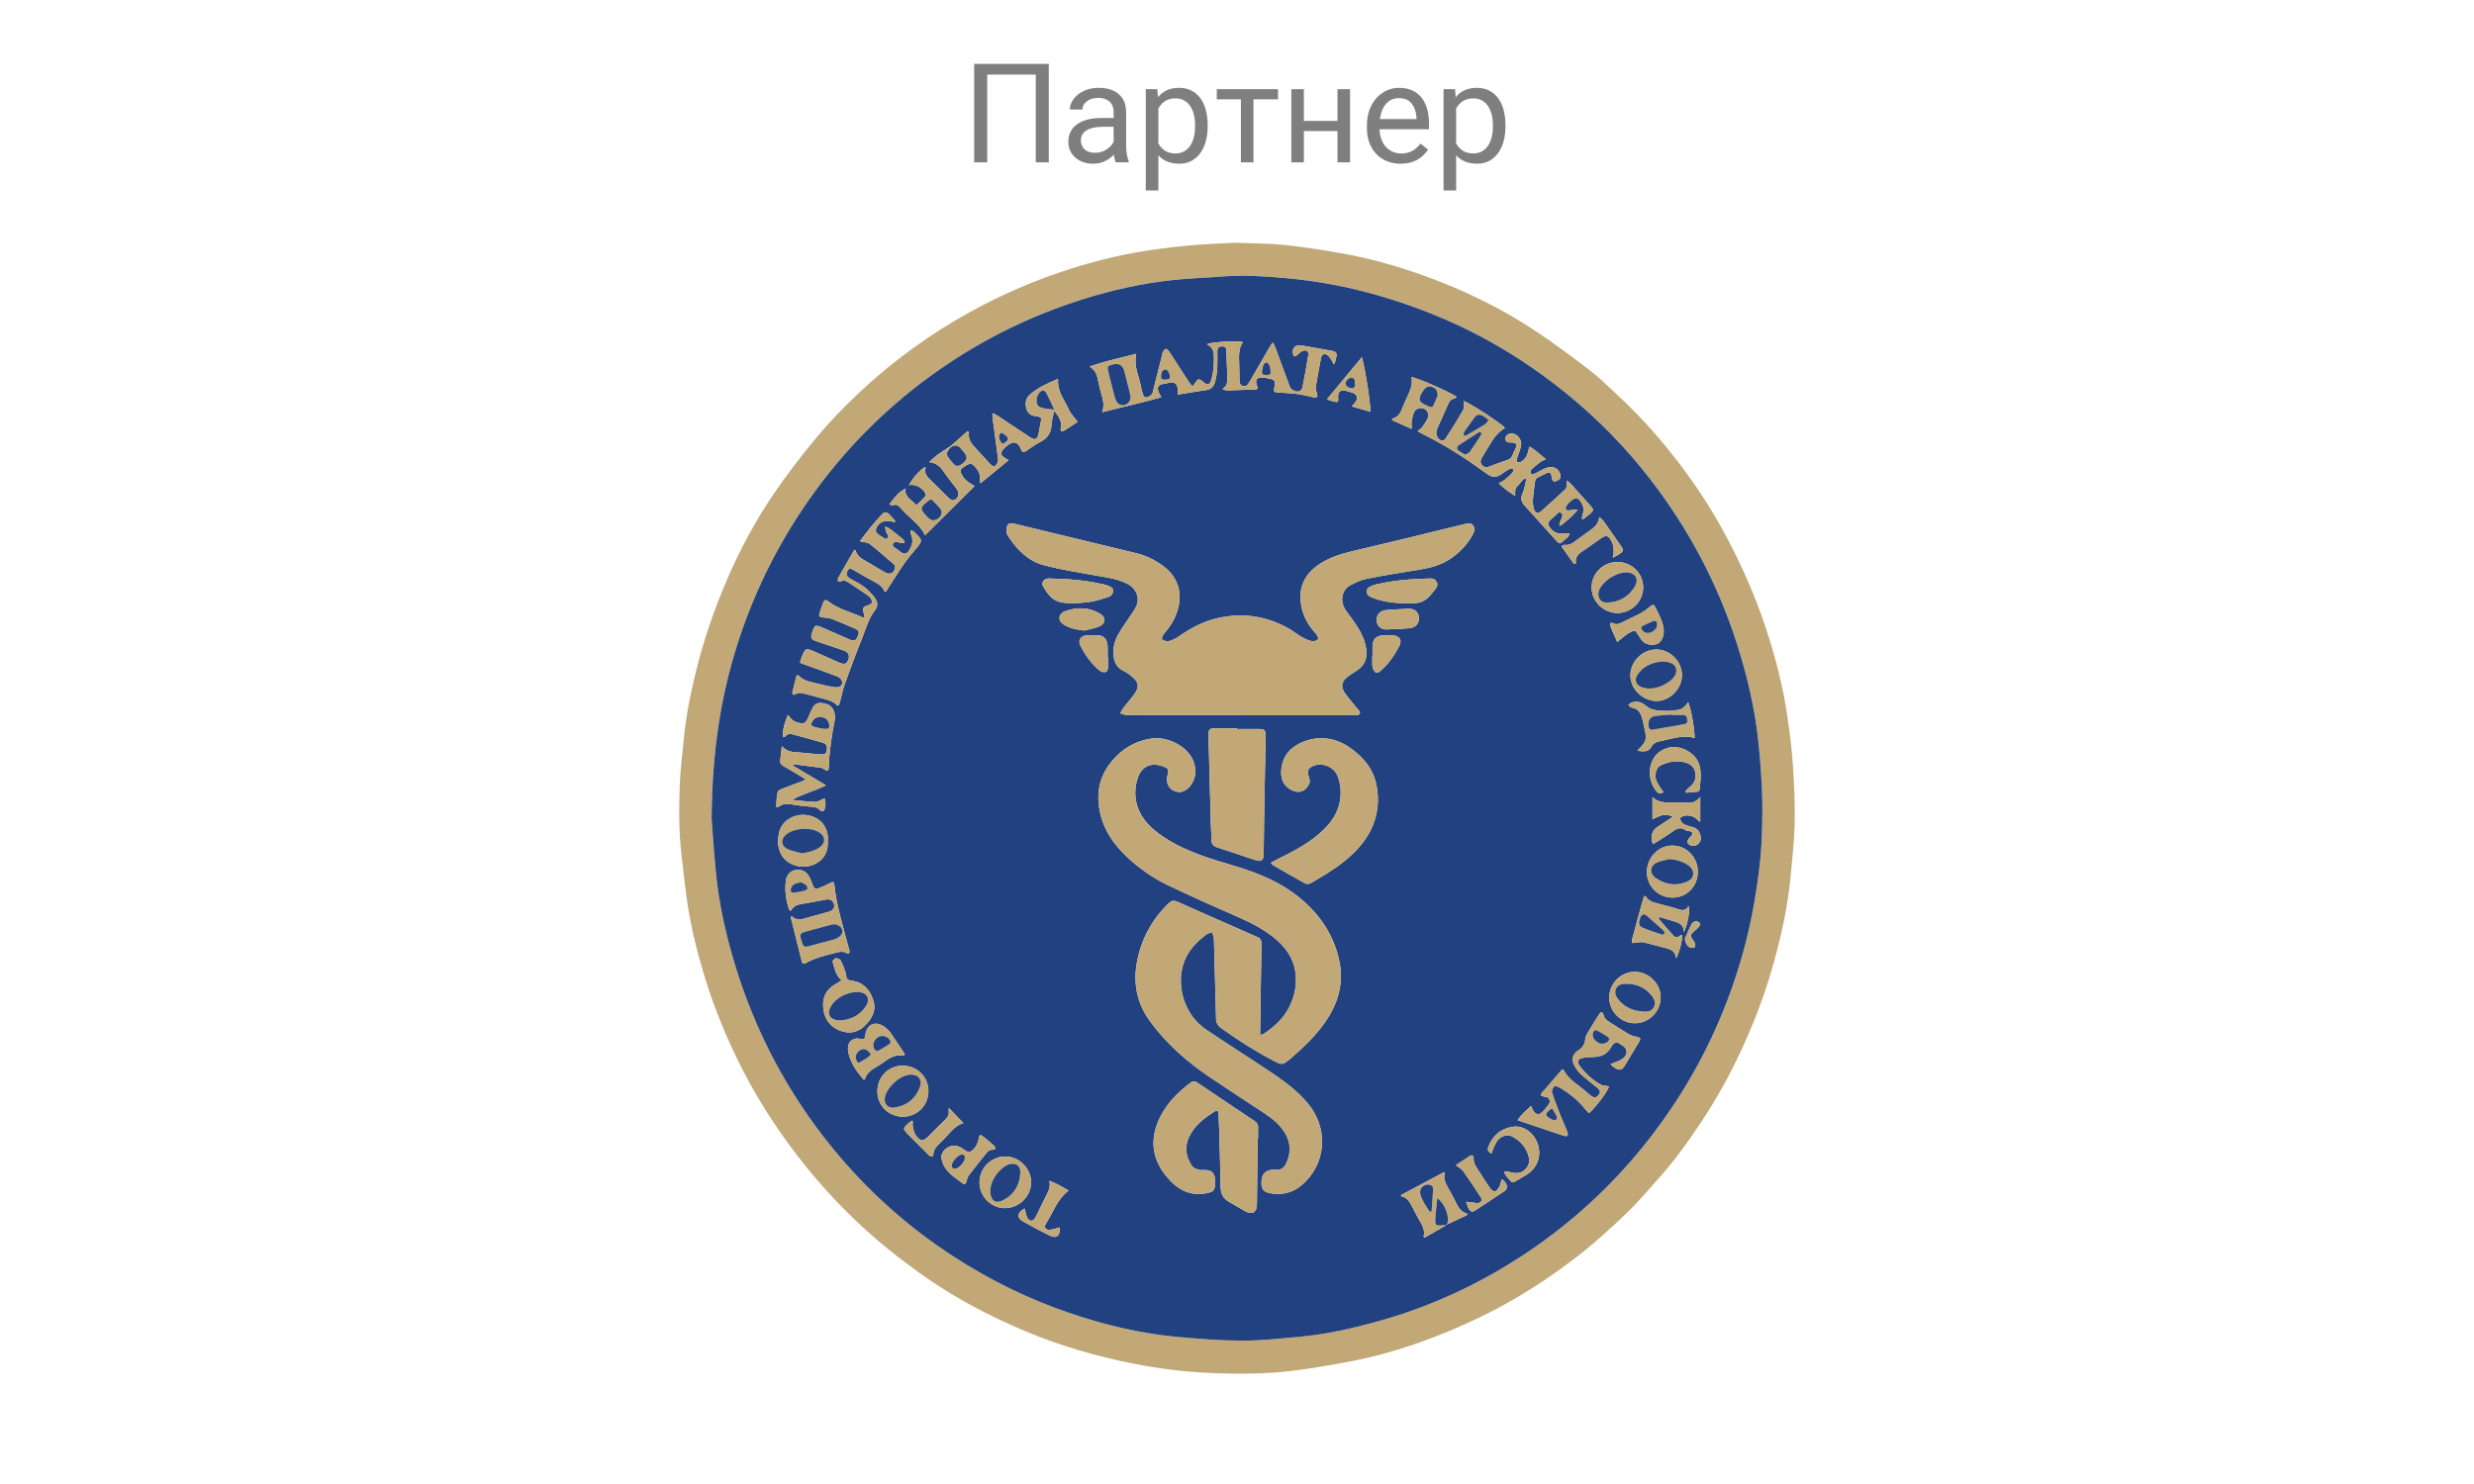
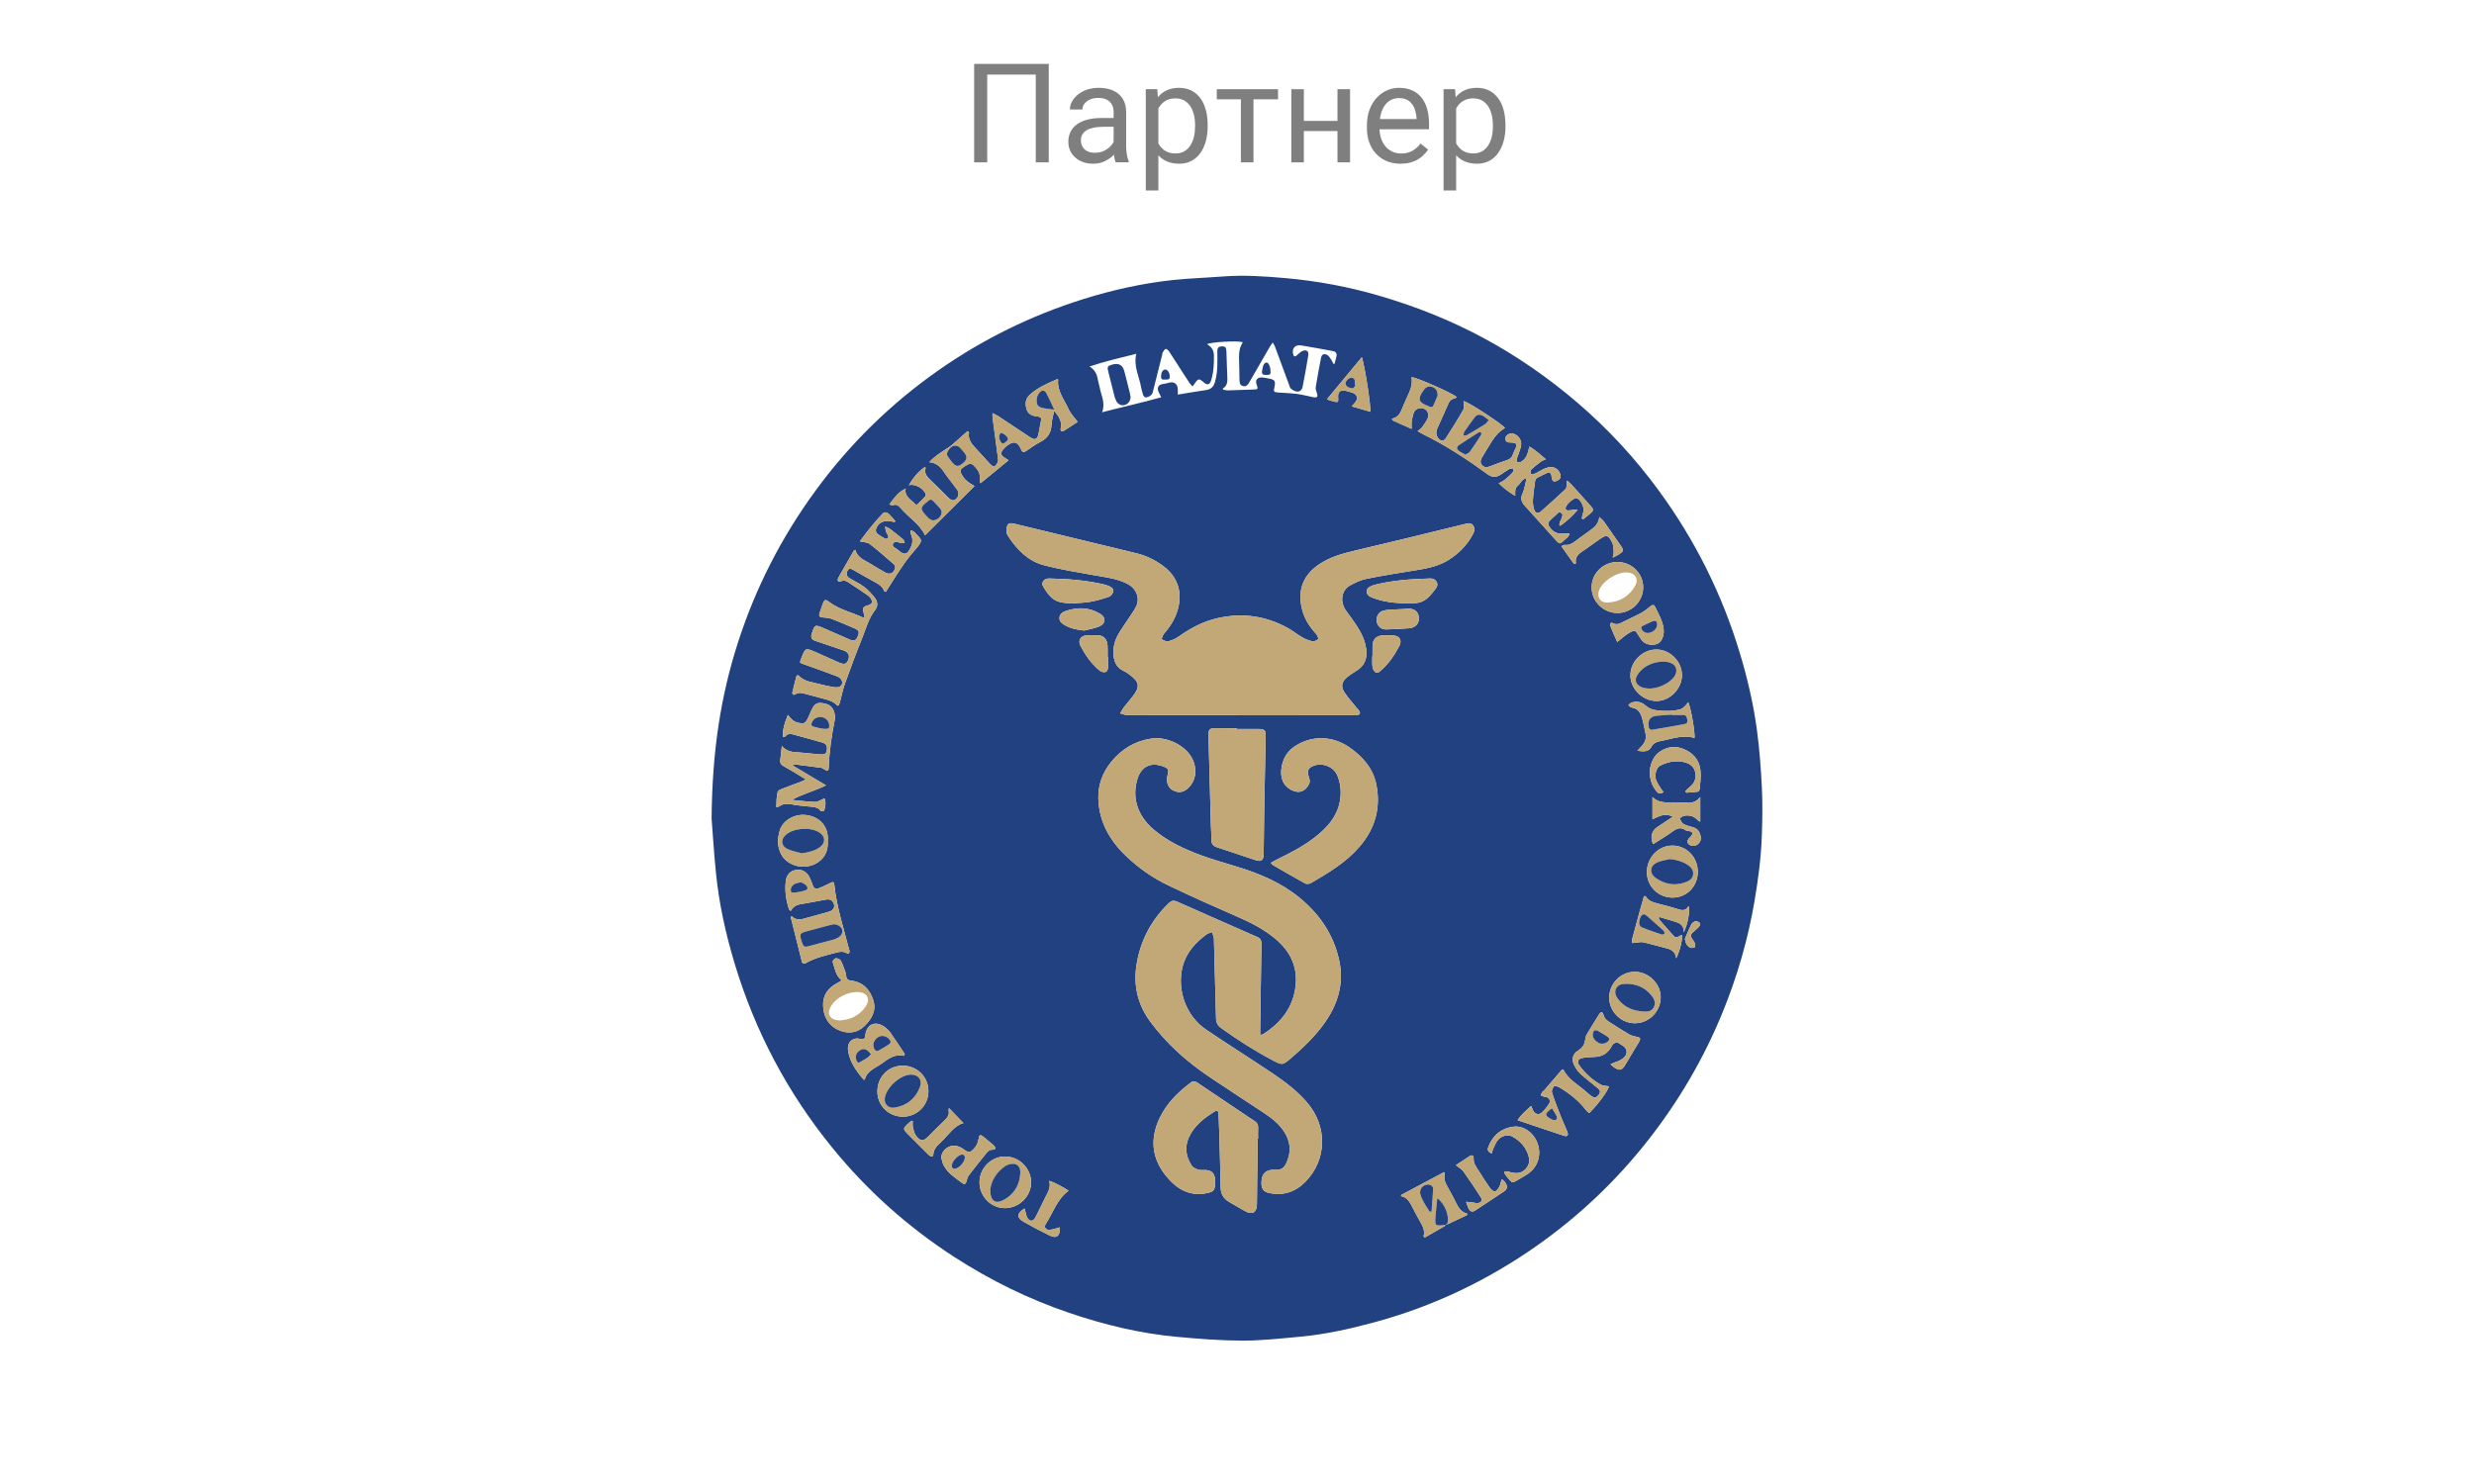
<svg xmlns="http://www.w3.org/2000/svg" id="txt" viewBox="0 0 250 150">
  <defs>
    <style> .cls-1 { fill: #c1a876; } .cls-1, .cls-2, .cls-3 { stroke-width: 0px; } .cls-2 { fill: #000; } .cls-3 { fill: #214181; } .cls-4 { opacity: .5; } </style>
  </defs>
  <g class="cls-4">
    <path class="cls-2" d="M105.978,6.458v9.953h-1.312V7.538h-4.908v8.873h-1.319V6.458h7.54Z" />
    <path class="cls-2" d="M112.753,11.927l.014.889h-1.278c-.36,0-.681.028-.964.085-.283.058-.52.143-.711.257-.191.113-.337.256-.438.427s-.15.37-.15.599c0,.232.052.444.157.636s.263.343.475.454c.212.112.473.168.783.168.387,0,.729-.082,1.025-.246s.532-.365.708-.602c.175-.237.27-.468.284-.69l.54.608c-.032.191-.119.403-.26.636s-.329.454-.564.666-.513.388-.834.526c-.321.14-.683.209-1.083.209-.501,0-.94-.099-1.316-.294-.376-.196-.667-.459-.875-.79-.208-.33-.311-.7-.311-1.11,0-.396.078-.746.232-1.05.155-.303.378-.556.67-.759.292-.202.643-.356,1.053-.461.41-.105.868-.157,1.374-.157h1.47ZM112.534,15.146v-3.808c0-.292-.058-.546-.174-.763-.116-.216-.291-.384-.523-.502-.232-.119-.52-.178-.861-.178-.319,0-.598.055-.837.164s-.426.253-.561.431-.202.369-.202.574h-1.265c0-.265.068-.526.205-.786s.334-.496.591-.708.567-.38.93-.506c.362-.125.767-.188,1.213-.188.538,0,1.013.091,1.425.273.413.182.736.457.971.823.235.367.352.826.352,1.378v3.445c0,.246.021.508.065.786.043.277.108.517.195.718v.109h-1.319c-.064-.146-.114-.341-.15-.585-.037-.243-.055-.471-.055-.68Z" />
    <path class="cls-2" d="M117.053,10.436v8.818h-1.271v-10.24h1.162l.109,1.422ZM122.036,12.651v.144c0,.537-.064,1.035-.191,1.493s-.313.855-.557,1.193c-.244.337-.543.599-.899.786-.355.187-.763.28-1.224.28-.469,0-.884-.078-1.244-.232-.36-.155-.666-.381-.916-.677-.25-.297-.45-.652-.598-1.066-.148-.415-.25-.882-.304-1.401v-.766c.055-.547.157-1.037.308-1.47.15-.434.35-.804.598-1.111s.55-.542.906-.704c.355-.161.766-.242,1.23-.242s.877.09,1.237.27c.36.181.663.437.909.77.246.332.432.73.557,1.192.125.463.188.977.188,1.542ZM120.765,12.795v-.144c0-.369-.039-.717-.116-1.043-.078-.325-.197-.612-.359-.861-.162-.248-.368-.444-.619-.588s-.549-.215-.896-.215c-.319,0-.596.055-.831.164s-.434.256-.598.44-.297.395-.4.629c-.103.235-.179.478-.229.729v1.771c.091.318.219.618.383.898s.383.506.656.677.618.257,1.032.257c.342,0,.637-.072.885-.216s.454-.341.615-.591c.162-.251.281-.539.359-.865.078-.325.116-.673.116-1.042Z" />
    <path class="cls-2" d="M129.146,9.015v1.025h-6.187v-1.025h6.187ZM126.664,9.015v7.396h-1.271v-7.396h1.271Z" />
    <path class="cls-2" d="M131.756,9.015v7.396h-1.265v-7.396h1.265ZM135.4,12.221v1.025h-3.91v-1.025h3.91ZM136.425,9.015v7.396h-1.271v-7.396h1.271Z" />
    <path class="cls-2" d="M141.526,16.548c-.515,0-.98-.088-1.398-.264-.416-.175-.774-.423-1.072-.741-.299-.319-.528-.697-.688-1.135s-.239-.916-.239-1.436v-.287c0-.602.089-1.139.267-1.61s.419-.871.725-1.199.651-.577,1.039-.745c.388-.169.788-.253,1.203-.253.528,0,.985.091,1.371.273.385.182.7.437.946.762.246.326.429.709.547,1.148.118.44.178.92.178,1.439v.567h-5.523v-1.032h4.259v-.096c-.019-.328-.086-.647-.201-.957-.117-.311-.3-.565-.551-.766-.251-.201-.593-.301-1.025-.301-.287,0-.552.061-.793.181-.241.121-.449.3-.622.537-.173.236-.308.526-.403.868s-.144.735-.144,1.183v.287c0,.351.049.68.147.987.098.308.241.578.43.811.189.232.42.414.691.547.271.132.579.198.926.198.446,0,.825-.092,1.135-.273.31-.183.581-.427.813-.731l.766.608c-.159.241-.362.472-.608.69s-.548.396-.906.533c-.357.137-.78.205-1.268.205Z" />
    <path class="cls-2" d="M147.145,10.436v8.818h-1.271v-10.24h1.162l.109,1.422ZM152.128,12.651v.144c0,.537-.063,1.035-.191,1.493s-.313.855-.558,1.193c-.243.337-.543.599-.898.786-.355.187-.764.28-1.224.28-.47,0-.884-.078-1.244-.232-.36-.155-.665-.381-.916-.677-.251-.297-.45-.652-.599-1.066-.147-.415-.249-.882-.304-1.401v-.766c.055-.547.157-1.037.308-1.47.15-.434.35-.804.598-1.111.249-.308.551-.542.906-.704.355-.161.766-.242,1.23-.242s.877.09,1.237.27c.36.181.663.437.909.77.246.332.432.73.557,1.192.126.463.188.977.188,1.542ZM150.857,12.795v-.144c0-.369-.039-.717-.116-1.043-.077-.325-.197-.612-.359-.861-.161-.248-.367-.444-.618-.588s-.549-.215-.896-.215c-.319,0-.596.055-.83.164-.235.109-.435.256-.599.44s-.298.395-.399.629c-.104.235-.18.478-.229.729v1.771c.091.318.219.618.383.898s.383.506.656.677.617.257,1.032.257c.342,0,.637-.072.885-.216.249-.144.454-.341.615-.591.162-.251.282-.539.359-.865.077-.325.116-.673.116-1.042Z" />
  </g>
  <g>
-     <path class="cls-1" d="M124.835,24.536c1.855.076,3.425.061,4.977.224,1.916.2,3.824.51,5.724.84,2.934.509,5.788,1.332,8.586,2.348,3.881,1.409,7.575,3.208,11.013,5.492,1.904,1.265,3.743,2.632,5.558,4.021.972.744,1.841,1.625,2.743,2.459,1.848,1.709,3.559,3.55,5.14,5.505,1.967,2.434,3.747,5.003,5.28,7.736,1.899,3.385,3.472,6.915,4.678,10.606.924,2.83,1.657,5.708,2.081,8.656.23,1.597.443,3.202.552,4.811.132,1.947.224,3.904.19,5.854-.031,1.779-.234,3.557-.396,5.332-.301,3.285-1.02,6.491-1.939,9.65-.697,2.393-1.566,4.728-2.575,7.01-1.268,2.866-2.741,5.623-4.473,8.233-1.337,2.015-2.74,3.987-4.361,5.791-.908,1.01-1.785,2.051-2.738,3.017-.98.993-2.018,1.931-3.06,2.859-1.795,1.598-3.709,3.046-5.703,4.386-2.243,1.509-4.587,2.848-7.031,4-3.998,1.884-8.137,3.371-12.484,4.216-1.983.386-3.98.726-5.984.973-2.776.343-5.576.345-8.365.219-2.595-.117-5.175-.436-7.731-.942-3.785-.749-7.471-1.824-11.021-3.326-3.433-1.453-6.735-3.17-9.803-5.298-2.617-1.815-5.104-3.792-7.404-6.009-2.785-2.683-5.268-5.61-7.469-8.787-1.402-2.023-2.669-4.124-3.792-6.311-1.592-3.101-2.905-6.32-3.908-9.66-.711-2.367-1.305-4.765-1.667-7.212-.236-1.596-.389-3.204-.583-4.807-.285-2.356-.258-4.722-.177-7.084.053-1.537.259-3.07.402-4.604.217-2.335.685-4.627,1.241-6.899.774-3.166,1.84-6.234,3.125-9.231,1.303-3.039,2.867-5.937,4.714-8.669,1.248-1.846,2.622-3.613,4.027-5.344,1.053-1.298,2.2-2.53,3.386-3.71,3.3-3.282,6.949-6.13,10.958-8.497,3.307-1.953,6.774-3.567,10.418-4.807,2.502-.851,5.042-1.55,7.637-2.024,1.768-.323,3.558-.547,5.348-.722,1.719-.168,3.451-.214,4.889-.297ZM71.907,82.72c.087,1.11.223,3.302.439,5.486.308,3.119.984,6.17,1.886,9.168,2.065,6.861,5.355,13.087,9.878,18.638,3.519,4.319,7.629,8,12.315,11.032,3.644,2.358,7.51,4.258,11.618,5.654,3.53,1.2,7.141,2.077,10.859,2.421,2.203.204,4.417.379,6.627.385,1.929.005,3.862-.215,5.788-.389,2.562-.231,5.065-.788,7.545-1.459,5.937-1.606,11.406-4.209,16.432-7.739,4.281-3.008,8.038-6.577,11.269-10.699,3.1-3.954,5.611-8.252,7.509-12.901,1.473-3.61,2.554-7.338,3.215-11.188.384-2.241.677-4.491.752-6.762.052-1.58.079-3.167.001-4.745-.097-1.95-.241-3.904-.5-5.838-.351-2.619-.953-5.194-1.713-7.728-1.789-5.961-4.529-11.451-8.202-16.472-2.386-3.261-5.107-6.214-8.178-8.847-2.967-2.544-6.157-4.763-9.599-6.61-3.339-1.792-6.845-3.178-10.483-4.241-3.08-.9-6.222-1.487-9.409-1.774-2.129-.191-4.27-.335-6.415-.169-1.669.13-3.345.181-5.008.358-3.095.33-6.128,1.008-9.094,1.938-5.239,1.644-10.117,4.041-14.62,7.196-4.805,3.367-8.943,7.42-12.403,12.148-3.434,4.693-6.059,9.809-7.844,15.356-1.748,5.43-2.605,10.995-2.665,17.777Z" />
    <path class="cls-3" d="M71.907,82.72c.06-6.782.917-12.347,2.665-17.777,1.785-5.547,4.41-10.663,7.844-15.356,3.46-4.729,7.598-8.781,12.403-12.148,4.503-3.155,9.381-5.552,14.62-7.196,2.965-.931,5.998-1.608,9.094-1.938,1.663-.177,3.34-.229,5.008-.358,2.145-.167,4.286-.022,6.415.169,3.188.287,6.329.874,9.409,1.774,3.638,1.063,7.144,2.449,10.483,4.241,3.442,1.847,6.632,4.066,9.599,6.61,3.071,2.633,5.792,5.586,8.178,8.847,3.673,5.02,6.413,10.511,8.202,16.472.761,2.534,1.362,5.109,1.713,7.728.259,1.934.403,3.888.5,5.838.079,1.578.051,3.165-.001,4.745-.074,2.271-.367,4.521-.752,6.762-.66,3.85-1.741,7.578-3.215,11.188-1.897,4.649-4.409,8.947-7.509,12.901-3.231,4.121-6.988,7.691-11.269,10.699-5.026,3.531-10.495,6.134-16.432,7.739-2.48.671-4.983,1.227-7.545,1.459-1.926.174-3.859.394-5.788.389-2.21-.006-4.424-.181-6.627-.385-3.718-.344-7.329-1.221-10.859-2.421-4.108-1.396-7.974-3.296-11.618-5.654-4.686-3.032-8.796-6.713-12.315-11.032-4.523-5.551-7.813-11.777-9.878-18.638-.902-2.998-1.578-6.049-1.886-9.168-.216-2.184-.352-4.376-.439-5.486ZM91.81,49.104c.044-.03.088-.06.131-.091.594-.078,1.325.322,1.583.877.034.073.047.207.004.254-.259.289-.533.566-.814.834-.036.035-.171.03-.206-.007-.416-.446-1.08-.73-1.005-1.504.017-.034.033-.067.05-.101-.031.019-.063.038-.094.057-.702.321-1.111.922-1.587,1.565.181.045.279.106.346.081.341-.129.574.018.779.267.796.965,1.949,1.606,2.476,2.774,1.675-1.666,3.33-3.312,5.005-4.979-.108-.066-.231-.144-.357-.216-.45-.257-.795-.619-1.006-1.089-.055-.122-.044-.365.039-.439.218-.196.479-.359.749-.475.119-.051.355-.01.444.081.391.402.771.824.659,1.463-.016.092.036.195.077.393.975-.801,1.884-1.548,2.838-2.332-.183-.114-.288-.182-.395-.246-.387-.23-.459-.459-.18-.811.18-.227.417-.429.666-.578.469-.282.789-.172,1.058.309.045.081.085.166.119.253.11.283.266.306.513.136.46-.316.916-.648,1.41-.902.73-.374,1.114-.913,1.145-1.748.016-.443.166-.88.274-1.411.462.582.815,1.064.662,1.754-.067.302.083.407.33.258.473-.286.929-.599,1.375-.889-.325-.442-.7-.804-.897-1.246-.435-.978-1.193-1.851-1.074-3.027-.035-.015-.077-.049-.099-.04-.971.426-1.945.836-2.753,1.56-.464.415-.489.897-.352,1.423.129.494.504.711.992.762.074.008.146.027.22.039.224.036.318.144.265.386-.091.418-.149.843-.236,1.262-.145.696-.356.783-.939.396-1.055-.7-2.107-1.405-3.163-2.103-.159-.105-.337-.179-.567-.299,0,.205-.012.312.002.415.177,1.347.36,2.692.536,4.039.021.163.053.35-.003.493-.069.176-.201.358-.357.454-.064.039-.29-.116-.395-.227-.499-.528-.973-1.079-1.471-1.607-.43-.456-.817-.919-.685-1.611.003-.018-.048-.047-.144-.134-.54.479-1.09.966-1.64,1.453-.111.078-.222.156-.332.234-.66.424-1.335.827-1.897,1.449.679.068,1.1.429,1.449.951.413.617.901,1.183,1.335,1.786.255.355.195.761-.102,1.002-.241.197-.467.147-.815-.197-.569-.562-1.12-1.143-1.705-1.689-.381-.356-.71-.703-.528-1.28.004-.012-.052-.043-.079-.066-.49.27-1.21,1.071-1.564,1.742-.026.049-.051.098-.077.147-.02.024-.039.049-.059.073.017-.027.034-.055.051-.082ZM146.046,123.813c.085-.027.169-.053.254-.08.644-.303,1.288-.605,1.931-.908.008-.053.017-.106.025-.159-.666-.155-.913-.671-1.17-1.188-.24-.483-.495-.958-.762-1.427-.262-.46-.489-.918-.317-1.469.005-.016-.045-.05-.091-.098-1.437.765-2.879,1.532-4.322,2.3-.008.039-.016.077-.024.116.704.14.935.702,1.209,1.229.222.429.446.858.687,1.277.28.485.559.964.386,1.56-.004.014.049.045.129.116.667-.381,1.355-.774,2.041-1.171.02-.012.016-.065.023-.099ZM127.344,104.604c0-.255-.003-.468 0-.68.04-2.814.078-5.627.124-8.441.005-.335-.019-.597-.396-.762-2.663-1.161-5.315-2.346-7.974-3.518-.563-.248-.693-.212-1.134.227-1.649,1.64-2.679,3.608-3.086,5.895-.384,2.16.039,4.146,1.349,5.926,1.666,2.263,3.736,4.094,6.06,5.649,1.796,1.202,3.605,2.383,5.409,3.573.782.516,1.517,1.081,2.044,1.875.687,1.033.767,2.108.237,3.233-.221.469-.531.704-1.093.664-.999-.071-1.464.439-1.409,1.452.028.512.258.778.763.886,1.434.307,2.661-.103,3.671-1.129,2.179-2.213,2.248-5.557.215-7.964-.999-1.182-2.211-2.108-3.479-2.96-2.242-1.506-4.527-2.948-6.767-4.457-2.032-1.369-2.988-4.034-2.366-6.403.37-1.411,1.297-2.406,2.431-3.24.15-.111.362-.138.545-.204.059.187.12.373.176.56.01.034.002.074.003.111.074,2.682.154,5.363.216,8.046.01.434.169.723.523.976,1.639,1.172,3.327,2.26,5.109,3.204,1.054.558,1.066.586,1.959-.182,1.23-1.058,2.4-2.178,3.349-3.507,1.384-1.938,2.023-4.051,1.489-6.431-.579-2.578-1.994-4.629-4.016-6.281-1.865-1.523-4.041-2.429-6.319-3.126-1.228-.376-2.468-.721-3.671-1.167-1.698-.629-3.329-1.398-4.732-2.586-1.629-1.379-2.231-3.25-1.62-5.154.384-1.197,1.306-1.659,2.496-1.251.629.216.695.339.518.976-.154.557.059,1.202.536,1.456.48.256.983.294,1.498-.155.797-.694,1.013-1.829.532-2.916-.617-1.394-2.572-2.393-4.21-2.143-1.663.254-3.003,1.076-4.048,2.374-.872,1.082-1.333,2.341-1.286,3.728.079,2.352,1.189,4.248,2.852,5.818,1.235,1.167,2.633,2.155,4.166,2.891,2.4,1.151,4.835,2.233,7.274,3.3,1.29.565,2.517,1.224,3.596,2.123,1.647,1.372,2.382,3.119,1.97,5.262-.376,1.955-1.574,3.333-3.198,4.387-.055.036-.137.03-.304.062ZM125.266,72.277v.019c3.802,0,7.603 0,11.405-.001.167-0.0.339.015.501-.017.226-.044.322-.191.187-.408-.078-.125-.19-.228-.283-.343-.397-.492-.822-.966-1.183-1.484-.432-.619-.334-1.145.252-1.612.261-.208.541-.397.828-.568.882-.525,1.204-1.203,1.085-2.227-.14-1.199-.783-2.154-1.45-3.102-.236-.335-.505-.649-.712-1.001-.489-.83-.296-1.889.475-2.327.543-.309,1.14-.585,1.747-.708,1.712-.346,3.44-.614,5.165-.895,1.071-.175,2.118-.403,3.058-.985,1.036-.641,1.868-1.477,2.455-2.543.168-.304.316-.664.035-.995-.253-.297-.568-.17-.88-.094-3.668.895-7.333,1.803-11.01,2.662-1.279.299-2.519.644-3.626,1.383-1.547,1.034-2.164,2.461-1.805,4.279.212,1.073.747,1.973,1.489,2.766.124.133.167.343.247.517-.192.087-.403.273-.571.24-.37-.073-.74-.218-1.071-.404-.485-.273-.919-.638-1.404-.911-2.237-1.259-4.612-1.601-7.121-1.046-1.465.324-2.751,1.008-3.964,1.867-.323.229-.712.396-1.095.492-.185.046-.428-.138-.644-.217.08-.19.119-.416.248-.563.635-.725,1.134-1.519,1.396-2.456.486-1.737-.013-3.281-1.447-4.36-.826-.622-1.744-1.072-2.753-1.317-4.104-.994-8.208-1.985-12.312-2.979-.265-.064-.565-.12-.703.15-.105.206-.093.486-.084.731.005.137.096.282.176.404.882,1.343,1.989,2.479,3.565,2.897,1.701.451,3.452.724,5.188,1.037,1.152.208,2.318.32,3.373.909.752.42,1.15,1.261.851,2.075-.12.325-.329.622-.52.916-.435.671-.915,1.315-1.319,2.004-.341.582-.539,1.232-.523,1.92.018.786.233,1.459,1.028,1.832.332.156.637.389.918.63.595.51.675.974.239,1.618-.343.507-.767.958-1.14,1.446-.14.183-.24.396-.358.596.221.058.442.165.663.165,3.802.01,7.603.007,11.405.007ZM127.089,115.101l.04 0c0-.354-.016-.709.005-1.062.019-.334-.096-.569-.383-.744-.334-.204-.653-.431-.978-.649-1.562-1.049-3.124-2.097-4.683-3.149-.24-.162-.449-.302-.75-.078-1.319.981-2.459,2.117-3.17,3.621-.986,2.087-.784,4.061.684,5.852,1.065,1.299,2.374,2.084,4.152,1.696.566-.124.697-.215.776-.778.031-.218.03-.449-.003-.667-.09-.606-.354-.838-.959-.876-.242-.015-.5.035-.722-.036-.248-.079-.546-.208-.676-.41-.696-1.081-.735-2.195-.047-3.311.563-.914,1.388-1.546,2.272-2.111.364-.232.474-.159.494.291.029.688.055,1.377.074,2.066.048,1.751.101,3.501.13,5.252.011.662.281,1.142.845,1.469.548.318,1.092.643,1.645.95.704.391,1.165.127,1.176-.674.03-2.217.052-4.434.077-6.651ZM128.427,87.209c.091.11.124.182.181.215,1.096.634,2.188,1.275,3.299,1.882.141.077.416.037.569-.052,1.774-1.03,3.534-2.082,4.898-3.661,1.589-1.839,2.188-3.961,1.694-6.339-.336-1.618-1.386-2.788-2.7-3.705-1.749-1.221-3.894-1.225-5.561-.09-.703.478-1.114,1.143-1.277,1.959-.233,1.164.112,1.995.98,2.441.74.381,1.387.15,1.762-.593.159-.315.024-.576-.052-.857-.118-.44-.043-.694.261-.878.928-.562,2.272-.124,2.674.885.347.871.406,1.778.218,2.69-.308,1.491-1.272,2.542-2.411,3.453-1.215.972-2.598,1.667-3.987,2.348-.175.086-.343.189-.549.303ZM124.987,73.687c-0-.024-0-.047-0-.071-.764,0-1.528-.008-2.292.003-.444.006-.557.129-.576.568-.006.13.002.261.005.391.078,2.923.156,5.846.236,8.769.014.521.06,1.042.057,1.562-.003.405.192.615.553.73.62.199,1.238.408,1.856.614.671.224,1.34.454,2.013.674.626.205.836.06.855-.579.004-.149.003-.298.005-.447.016-1.341.026-2.683.051-4.024.046-2.514.105-5.027.146-7.541.008-.508-.13-.641-.62-.648-.763-.011-1.526-.003-2.289-.003ZM140.654,42.318c.019.056.038.113.056.169.616.275,1.233.55,1.939.865,0-.34-.032-.577.008-.802.056-.322.116-.66.264-.944.173-.332.666-.439.987-.295.306.138.53.535.396.888-.134.351-.37.667-.59.979-.099.141-.267.233-.468.402.236.131.389.226.551.305,2.316,1.134,4.461,2.543,6.539,4.06q.643.469,1.311.028c.28-.185.55-.387.842-.548.129-.071.303-.059.456-.085-.031.147-.014.338-.101.433-.248.271-.53.514-.817.746-.151.122-.34.197-.575.329.532.537,1.079.914,1.666,1.274-.005-.401-.074-.768.268-1.04.273-.216.361-.636.883-.769-.147.583-.204,1.11-.414,1.568-.249.544-.093.896.273,1.29.937,1.01,1.835,2.056,2.766,3.072.874.953.595.819,1.515.059.099-.082.14-.235.208-.355-.134-.013-.273-.054-.402-.035-.565.084-1.08.022-1.477-.442-.407-.474-.392-.631.089-1.055.112-.098.214-.209.333-.298.181-.135.325-.459.597-.274.286.194.033.472-.008.711-.012.067-.094.12-.115.188-.033.108-.042.224-.061.337.035.021.071.041.106.062.645-.459,1.225-.992,1.753-1.61-.173-.049-.306-.021-.439-.002-.182.027-.366.071-.548.065-.213-.007-.286-.142-.214-.349.121-.348.828-.94,1.073-.897.353.062.773.797.718,1.285-.018.164-.089.321-.126.484-.023.099-.026.203-.038.305.032.028.064.057.096.085.249-.199.507-.389.746-.6.359-.316.36-.403.03-.775-.644-.723-1.29-1.445-1.939-2.163-.104-.115-.232-.208-.459-.409,0,.261.017.38-.004.491-.026.137-.045.31-.135.395-.817.762-1.641,1.517-2.481,2.253-.275.241-.548.191-.67-.148-.115-.318-.156-.683-.137-1.023.035-.629.128-1.256.217-1.881.017-.122.096-.281.195-.339.321-.186.667-.328.999-.496.256-.129.386-.012.456.221.026.087.017.185.033.276.064.352.221.431.545.28.334-.155.429-.391.294-.729-.208-.517-.673-.753-1.223-.608-.179.047-.356.114-.521.196-.266.132-.514.304-.786.421-.133.057-.303.03-.456.041.018-.149-.021-.357.063-.436.318-.303.67-.572,1.021-.838.109-.083.252-.119.472-.218-.572-.461-1.032-.925-1.672-1.279-.049.218-.073.358-.112.495-.126.442-.328.839-.755,1.059-.096.05-.254.048-.351.001-.056-.027-.077-.198-.057-.292.033-.162.117-.313.168-.472.098-.3.22-.597.274-.906.102-.589-.389-1.191-.956-1.213-.308-.012-.636.237-.632.51.005.349.248.417.54.405.056-.002.112.002.167.008.415.048.493.162.345.541-.088.225-.223.434-.294.663-.099.317-.304.478-.611.578-.566.185-1.124.393-1.679.611-.304.119-.591.148-.823-.108-.24-.265-.152-.552.015-.825.33-.54.655-1.084.99-1.621q.555-.89,1.318-1.315c-.412-.483-3.799-2.685-4.195-2.716,0,.29.105.638-.018.857-.555.989-1.164,1.949-1.779,2.903-.205.317-.496.299-.741.01-.274-.323-.266-.675-.099-1.045.376-.831.754-1.662,1.116-2.499.114-.265.288-.421.564-.486.095-.022.181-.08.286-.129-.384-.395-4.181-2.058-4.582-2.025q.122.75-.238,1.536c-.185.406-.361.818-.547,1.224-.264.576-.376,1.27-1.197,1.427ZM86.435,55.577c-.045.016-.089.033-.134.049-.351.609-.702,1.219-1.052,1.828-.186.323-.377.643-.548.973-.045.088-.06.229-.018.31.024.047.206.064.283.026.319-.156.572-.034.831.141.648.438,1.311.854,1.944,1.312.174.126.351.359.373.559.03.274-.24.365-.49.438-.398.115-.467.266-.37.662.04.162.077.325.115.487l-.113.079c-1.168-.552-2.463-.816-3.517-1.629-.315-.243-.429-.212-.572.155-.129.329-.226.671-.347,1.003-.105.289-.013.411.293.436.312.025.64.04.927.148.766.288,1.516.619,2.269.94.483.206.558.376.378.804-.201.477-.377.545-.866.331-.853-.374-1.703-.753-2.558-1.122-.926-.399-.928-.395-1.244.574q-.167.512.356.691c.951.322,1.906.635,2.854.965.518.18.672.53.475.999-.169.401-.404.462-.919.233-.783-.348-1.562-.705-2.348-1.046-1.057-.459-1.059-.453-1.481.652-.167.438-.159.414.271.565,1.122.393,2.239.8,3.351,1.22.4.151.59.477.509.763-.083.294-.36.411-.847.327-.44-.076-.882-.153-1.311-.275-.775-.221-1.634-.241-2.237-.897-.017-.018-.07-.002-.189-.002-.142.55-.305,1.117-.429,1.692-.046.214.105.334.306.204.343-.223.68-.12,1.022-.03.576.15,1.149.309,1.725.459.539.141,1.084.266,1.474.715.014.016.069-.002.134-.006.04-.086.099-.181.127-.283.17-.628.289-1.274.507-1.884.544-1.523,1.106-3.041,1.712-4.539.409-1.01.671-2.087,1.373-2.974.284-.358.235-.841-.052-1.202-.32-.404-.676-.799-1.084-1.108-.456-.346-.994-.582-1.486-.882-.299-.182-.354-.474-.179-.772.188-.319.411-.153.618-.036.666.374,1.318.772,1.993,1.127.468.246.915.491,1.107,1.026.006.018.066.017.15.036.086-.14.177-.296.275-.447.504-.78.991-1.572,1.521-2.334.372-.534.784-1.043,1.212-1.534.853-.981.584-.936-.164-1.753-.079-.086-.242-.095-.366-.14.012.12-.005.253.042.358.192.433.216.862.02,1.297-.372.827-.675.907-1.335.306-.196-.178-.664-.285-.473-.64.161-.299.529-.104.814-.034.11.027.239-.021.36-.035-.059-.121-.088-.279-.182-.358-.442-.37-.9-.723-1.359-1.073-.096-.073-.223-.106-.459-.213.061.269.083.437.139.592.043.12.148.219.189.339.025.074.013.211-.035.247-.074.054-.222.093-.29.054-.29-.165-.582-.34-.831-.559-.088-.077-.117-.309-.074-.435.209-.605.743-.88,1.435-.773.149.023.296.056.445.084.02-.034.039-.068.059-.102-.205-.232-.395-.48-.619-.693-.186-.176-.439-.277-.65-.06-.838.863-1.568,1.814-2.303,2.801.389.099.767.093,1.001.274.825.636,1.603,1.333,2.393,2.013.244.21.204.461.045.704-.196.298-.513.365-.887.157-.504-.281-1-.578-1.49-.882-.591-.367-1.311-.586-1.521-1.401ZM123.559,39.282c.015.035.031.069.046.104.165.026.33.078.494.074.875-.022,1.749-.053,2.623-.09.402-.017.423-.064.268-.473-.176-.468.033-.766.542-.746.203.008.404.062.605.097.701.121.785.244.637.926-.091.419-.046.471.397.501.649.044,1.301.066,1.945.151.55.073,1.09.229,1.637.332.115.022.289.013.351-.057.055-.062 0-.23-.024-.348-.04-.195-.16-.397-.131-.578.161-1.01.345-2.017.545-3.02.068-.341.328-.457.626-.275.173.106.292.312.414.488.086.123.135.272.2.409.044-.006.088-.013.132-.019.06-.244.122-.487.18-.731.078-.328-.08-.493-.388-.548-1.061-.191-2.12-.395-3.184-.567-.605-.098-.953.313-.802.899.055.213.163.285.355.122.183-.155.352-.345.563-.442.413-.192.68-.008.61.433-.169,1.065-.368,2.126-.573,3.184-.053.277-.258.495-.543.475-.215-.015-.444-.143-.619-.281-.117-.092-.16-.287-.218-.443-.479-1.292-.951-2.586-1.431-3.877-.04-.109-.118-.203-.212-.36-.121.179-.209.292-.281.416-.682,1.176-1.362,2.353-2.04,3.531-.153.266-.319.552-.679.457-.365-.096-.351-.434-.357-.736-.009-.447-.021-.894-.024-1.341-.005-.792-.135-1.603.347-2.322.005-.008-.013-.032-.02-.048-.522-.151-3.216-.013-3.575.215.43.253.678.588.689,1.102.019.863-.024,1.712-.277,2.54-.146.477-.375.532-.766.204-.043-.036-.079-.08-.123-.114-.319-.248-.443-.228-.671.098-.093.133-.191.263-.323.443-.132-.156-.236-.256-.315-.374-.249-.371-.491-.747-.733-1.123-.444-.689-.881-1.382-1.335-2.063-.074-.111-.261-.265-.33-.237-.126.051-.215.216-.296.348-.046.075-.041.18-.064.27-.29,1.155-.579,2.311-.872,3.465-.046.18-.072.389-.183.521-.116.138-.313.248-.493.285-.244.05-.356-.14-.409-.362-.048-.199-.126-.392-.158-.593-.179-1.119-.799-2.166-.495-3.442-1.615.406-3.169.76-4.73,1.286.552.321.761.792.849,1.345.041.256.136.504.181.76.139.803.608,1.562.246,2.518,2.046-.531,4.003-.962,5.976-1.513-.114-.225-.184-.355-.247-.488-.229-.484-.06-.793.464-.865.181-.025.363-.059.538-.113.49-.151.858.073.913.58.019.176.003.356.003.615,1.02-.166,1.95-.327,2.884-.465.516-.076.758-.377.89-.861.27-.988.237-1.991.222-2.997-.006-.411.118-.541.458-.551.35-.011.446.093.462.529.03.819.045,1.638.086,2.456.024.489.056.967-.459,1.285ZM162.745,107.571c.165.147.248.244.351.31.587.375.8.321,1.161-.286.305-.512.608-1.025.914-1.536.153-.255.323-.501.466-.762.189-.345.124-.424-.268-.499-.266-.05-.542-.131-.774-.266-.643-.374-1.265-.784-1.897-1.178-.304-.189-.568-.388-.667-.776-.082-.321-.263-.334-.443-.05-.419.66-.825,1.328-1.225,2-.084.141-.155.309-.166.47-.037.545-.272.918-.755,1.212-.539.328-.657.905-.361,1.468.162.309.363.621.617.854.547.501,1.139.953,1.716,1.422.307.249.348.437.14.703-.245.314-.437.349-.757.12-.166-.119-.323-.253-.474-.39-.805-.728-1.831-1.228-2.336-2.266-.01-.02-.067-.018-.132-.032-.06.072-.127.156-.197.238-.531.619-1.063,1.239-1.596,1.856-.06.07-.149.118-.202.192-.072.1-.122.215-.181.324.109.051.215.107.327.149.05.018.112-.001.166.009.363.069.558.396.366.704-.205.327-.457.64-.742.899-.306.277-.676.161-.872-.214-.065-.124-.117-.255-.209-.461-.5.47-.981.845-1.36,1.442,1.626.548,3.155,1.071,4.689,1.576.327.108.47-.053.344-.377-.21-.537-.462-1.058-.673-1.595-.313-.796-.628-1.592-.887-2.406-.056-.178.075-.471.213-.629.061-.07.382.022.541.116,1.032.612,1.963,1.347,2.696,2.312.084.111.206.193.308.287.832-.789,1.963-2.336,1.993-2.708-.284-.056-.605-.046-.844-.181-.852-.481-1.564-1.137-2.141-1.93-.259-.356-.161-.653.272-.744.396-.084.809-.113,1.214-.116.756-.006,1.325-.312,1.711-.961.076-.128.136-.284.249-.365.12-.086.349-.182.432-.127.36.241.873.414.902.91.025.441-.355.714-.724.916-.16.088-.345.128-.517.195-.1.039-.196.087-.387.171ZM80.018,80.854c1.077-.606,2.253-.881,3.452-1.473-1.195-.711-2.275-1.355-3.355-1.998.019-.047.039-.094.058-.14.938.12,1.876.237,2.812.365.103.014.203.084.293.144.355.238.449.212.464-.185.06-1.622.297-3.22.612-4.81.058-.291.003-.64-.107-.92-.225-.573-.747-.742-1.313-.783-.526-.037-.753.328-.939.734-.155.339-.284.692-.466,1.015-.079.142-.268.326-.395.318-.486-.032-.959-.151-1.279-.578-.069-.092-.152-.174-.245-.28-.413,1.019-.582,1.837-.461,2.244.068-.021.163-.02.198-.066.274-.356.615-.262.961-.162.107.031.215.061.322.091.825.227,1.654.442,2.474.686.413.123.531.388.436.832-.07.33-.232.408-.684.362-.592-.061-1.187-.098-1.778-.168-.701-.082-1.462.048-2.07-.679-.062.562-.104.998-.16,1.433-.039.305.097.481.358.621.443.237.872.501,1.304.757.281.167.558.341.936.573-.253.114-.393.186-.54.241-.627.237-1.259.461-1.882.708-.164.065-.398.17-.433.301-.13.489-.127.999-.146,1.563.179-.059.277-.068.346-.117.359-.256.735-.274,1.163-.19.583.115,1.179.167,1.771.226.445.045.897.03,1.211.448.04.054.327.025.343-.021.147-.415.197-.839.035-1.251-.359.148-.645.37-.927.364-.791-.018-1.58-.13-2.37-.206ZM79.993,92.605l-.086.101c.115.462.231.924.346,1.386.243.975.482,1.951.731,2.924.058.226.096.532.465.32.933-.538,1.977-.756,2.999-1.033.36-.098.717-.178,1.084.025.247.136.342-.008.306-.256-.008-.054-.038-.105-.051-.159-.552-2.158-1.254-4.282-1.481-6.514-.035-.345-.218-.242-.43-.133-.375.192-.76.367-1.153.521-.296.116-.491-.011-.597-.317-.103-.298-.214-.598-.366-.872-.306-.552-.807-.768-1.411-.649-.487.096-.86.481-.935,1.057-.129.993.009,1.966.32,2.915.014.042.076.068.174.15.317-.647.933-.67,1.521-.769.66-.112,1.317-.244,1.975-.364.284-.052.56-.068.753.213.285.415.147.838-.378,1-.745.231-1.507.407-2.256.626-.528.155-1.044.307-1.53-.171ZM169.38,96.865c.387-.767.673-1.999.57-2.368-.101.049-.205.082-.289.144-.206.154-.4.108-.549-.057-.5-.55-.986-1.111-1.472-1.673-.024-.027.003-.098.012-.234.523.155,1.016.298,1.506.448.515.158,1.031.32.981,1.116.404-.768.675-2.287.481-2.647-.29.519-.693.43-1.149.274-.562-.192-1.145-.32-1.718-.479-.549-.152-1.136-.238-1.461-.802-.009-.015-.067-.002-.168-.002-.16.57-.326,1.154-.487,1.739-.242.877-.484,1.755-.715,2.635-.029.111.008.24.015.361.119-.012.238-.027.358-.036.252-.02.518-.098.755-.044.797.181,1.582.417,2.376.615.482.12.863.334.955,1.008ZM85.058,99.099c-.289.171-.529.305-.761.451-.932.586-1.238,1.468-1.086,2.504.145.985.689,1.731,1.628,2.105.948.378,1.844.229,2.576-.505.702-.704,1.16-1.53.829-2.563-.342-1.069-1.027-1.814-2.193-1.963-.336-.043-.52-.133-.541-.484-.009-.147-.043-.297-.094-.435-.142-.382-.268-.777-.466-1.129-.075-.134-.338-.237-.501-.221-.12.012-.338.283-.308.368.22.635.273,1.357.918,1.871ZM91.349,106.722c.026-.06.052-.121.078-.181-.48-.72-.951-1.446-1.445-2.155-.146-.209-.34-.398-.545-.551-.966-.723-1.881-.334-2.004.851-.03.291-.131.404-.422.341-.161-.035-.332-.079-.49-.057-.619.085-.933.573-.812,1.29.19,1.123.835,2.009,1.542,2.857.016.019.068.006.134.011.216-.902,1.068-1.165,1.715-1.629.656-.47,1.313-1.007,2.249-.777ZM169.047,82.557c-.592.391-1.103.725-1.611,1.064-.536.357-.707,1.081-.386,1.702.673-.432,1.364-.835,2.006-1.304.423-.309.796-.431,1.255-.114.099.069.248.064.374.095.384.093.433.224.193.526-.069.087-.164.154-.23.243-.208.283-.142.529.172.675.508.235,1.131-.239,1.044-.828-.067-.455-.267-.848-.771-.993-.339-.098-.696-.178-.996-.35-.175-.101-.255-.367-.378-.559.163-.091.317-.237.49-.263.499-.076.962.023,1.322.423.054.06.137.094.281.19v-2.497c-.429.512-.886.631-1.413.569-.313-.036-.633-.005-.948-.03-.813-.064-1.684.216-2.466-.543v2.245c.68-.306,1.268-.681,2.062-.25ZM83.648,85.008c.112-1.479-.835-2.46-2.185-2.625-1.191-.145-2.386.545-2.686,1.616-.177.633-.222,1.291-.018,1.926.094.292.247.589.447.82.75.865,2.125,1.102,3.17.576.964-.485,1.324-1.303,1.271-2.314ZM142.091,60.965c.242,0,.483-.005.725.001.676.017,1.227-.25,1.671-.745.198-.221.385-.453.566-.688.166-.215.272-.449.119-.72-.142-.252-.357-.349-.648-.341-1.841.048-3.673.172-5.47.605-.232.056-.47.133-.672.255-.358.216-.381.612-.066.885.107.093.253.148.389.201,1.089.422,2.225.559,3.385.548ZM108.254,60.998c.746-.062,1.365-.067,1.966-.176.636-.115,1.263-.306,1.875-.517.168-.058.331-.29.387-.475.081-.267-.119-.455-.355-.561-.186-.083-.382-.15-.58-.197-1.803-.424-3.637-.563-5.483-.599-.056-.001-.112-.002-.167.004-.463.057-.71.45-.467.843.393.633.817,1.281,1.581,1.507.436.129.911.128,1.243.17ZM98.98,119.523c.008,1.433,1.192,2.614,2.601,2.591,1.427-.023,2.609-1.199,2.613-2.6.004-1.426-1.219-2.636-2.647-2.619-1.418.017-2.574,1.2-2.566,2.627ZM169.021,90.728c1.436-.007,2.547-1.148,2.543-2.612-.004-1.484-1.151-2.657-2.588-2.646-1.412.011-2.56,1.22-2.557,2.692.003,1.43,1.162,2.572,2.602,2.566ZM165.18,98.229c-1.417.012-2.576,1.196-2.566,2.624.009,1.412,1.205,2.587,2.618,2.574,1.415-.013,2.578-1.194,2.583-2.623.005-1.377-1.233-2.586-2.635-2.574ZM163.444,61.961c1.422 0,2.594-1.165,2.6-2.585.006-1.419-1.162-2.571-2.605-2.569-1.441.002-2.606,1.154-2.604,2.574.003,1.406,1.19,2.58,2.609,2.58ZM169.96,68.27c.017-1.377-1.156-2.588-2.533-2.617-1.419-.03-2.662,1.178-2.673,2.597-.011,1.367,1.225,2.594,2.625,2.607,1.344.012,2.565-1.211,2.582-2.587ZM170.59,70.978c-.113.145-.193.281-.305.381-.145.13-.301.289-.478.337-.801.214-1.619.199-2.437.096-.414-.052-.775-.197-1.097-.488-.398-.359-.888-.465-1.406-.286-.121.042-.213.167-.319.255.11.084.212.226.331.243.671.092.925.576,1.077,1.134.136.501.223,1.015.331,1.523.102.48-.062.877-.382,1.225-.13.141-.259.284-.448.491.66.082,1.159.155,1.474-.496.107-.221.453-.412.717-.458,1.186-.207,2.346-.716,3.586-.342.058-.601-.385-3.161-.644-3.615ZM91.254,112.871c1.443-.009,2.577-1.164,2.563-2.61-.015-1.436-1.177-2.56-2.63-2.543-1.448.017-2.544,1.162-2.526,2.638.018,1.419,1.157,2.524,2.592,2.515ZM95.11,116.998c.08.263.123.546.247.786.427.826,1.213,1.289,1.92,1.829.168.128.305.062.371-.156.068-.227.118-.479.255-.661.56-.742,1.15-1.461,1.73-2.188.177-.222.362-.421.693-.392.088.008.184-.081.276-.125-.047-.093-.071-.211-.144-.276-.348-.308-.705-.607-1.066-.899-.34-.275-.429-.238-.505.219-.073.438-.263.801-.592,1.106-.244.227-.458.262-.735.052-.219-.166-.464-.32-.721-.411-.804-.286-1.673.297-1.729,1.117ZM163.424,64.89c.484-.372.839-.726,1.263-.952.529-.282.563-.232.876.269.089.142.182.281.277.419.326.468.823.59,1.33.532.543-.062.816-.484.923-.995.037-.177.041-.368.022-.549-.088-.836-.508-1.55-.868-2.284-.102-.209-.238-.238-.44-.069-.308.257-.627.513-.978.703-.638.346-1.306.636-1.954.962-.277.139-.531.24-.843.077-.224-.117-.404-.006-.31.246.212.566.473,1.114.702,1.641ZM168.11,80.067c-.112-.147-.21-.254-.285-.375-.164-.268-.355-.53-.464-.82-.205-.543.008-1.296.422-1.497.733-.357,1.501-.53,2.326-.355.594.126,1.059.41,1.197,1.024.138.613-.074,1.133-.577,1.527-.147.115-.273.256-.409.385.023.056.046.111.069.167.393-.03.788-.044,1.177-.103.081-.012.187-.186.196-.292.047-.537.108-1.077.087-1.614-.04-1.053-.542-1.839-1.5-2.307-.914-.447-1.807-.398-2.642.186-1.135.794-1.378,2.78-.272,4.044.167.191.378.217.675.032ZM150.734,116.589c.055-.172.089-.331.156-.474.133-.285.246-.589.434-.834.355-.464,1.01-.654,1.442-.431.886.459,1.497,1.161,1.733,2.143.191.794-.469,1.603-1.286,1.581-.291-.008-.585-.086-.869-.164-.216-.059-.402.004-.293.205.173.32.443.593.7.859.048.05.243.007.34-.047.391-.215.77-.45,1.153-.68,1.106-.665,1.562-1.926,1.138-3.144-.384-1.103-1.421-1.857-2.464-1.719-1.232.163-2.06.869-2.515,2.026-.13.331-.036.529.331.678ZM107.085,124.061c-.358.092-.674.217-.997.245-.415.036-.63-.265-.411-.597.734-1.113,1.111-2.471,2.307-3.358-.624-.388-1.228-.742-1.959-1.001.195.695-.16,1.196-.42,1.725-.139.284-.278.569-.417.853-.189.384-.366.776-.572,1.15-.226.41-.568.417-.803.016-.091-.155-.118-.348-.17-.525-.039-.134-.073-.269-.112-.418-.778.455-.816.933-.114,1.332.874.496,1.766.962,2.666,1.408.683.338,1.075.017,1.003-.83ZM137.617,36.102c-1.215,1.467-2.36,2.849-3.532,4.263.226.073.448.157.677.218.449.119.499.07.457-.407-.049-.562.222-.801.771-.672.234.055.465.127.695.2.434.137.569.542.302.917-.091.128-.207.239-.395.452.686.199,1.276.371,1.872.544.091-.453-.516-4.451-.848-5.515ZM147.116,117.775c.31.251.594.397.759.628.614.86,1.204,1.738,1.769,2.631.191.301.028.552-.331.569-.217.01-.437-.056-.657-.083-.135-.017-.271-.024-.509-.045.119.315.174.55.291.748.139.233.348.314.613.138,1.008-.669,2.026-1.321,3.025-2.002.121-.082.232-.328.198-.458-.07-.266-.208-.534-.53-.701-.081.279-.114.526-.224.731-.105.197-.265.44-.449.493-.13.037-.391-.174-.507-.336-.377-.53-.714-1.088-1.067-1.636-.28-.434-.628-.831-.586-1.411.018-.244-.17-.328-.382-.195-.452.285-.894.586-1.414.929ZM159.036,56.98c.07-.008.14-.017.21-.025-.134-.767.393-1.051.875-1.378.508-.345,1.002-.711,1.505-1.063.702-.49.868-.47,1.267.285.137.26.145.597.173.902.016.173-.048.353-.098.667.267-.139.442-.212.598-.314.526-.345.543-.419.2-.917-.56-.812-1.124-1.622-1.695-2.427-.097-.136-.239-.24-.454-.451-.102.878-.72,1.175-1.229,1.565-.354.272-.734.511-1.083.789-.358.285-.716.528-1.208.463-.085-.011-.183.073-.322.134.441.619.851,1.195,1.262,1.771ZM95.895,112.004c-.016.08-.053.154-.039.217.099.438-.1.737-.406,1.024-.556.522-1.085,1.072-1.625,1.61-.543.541-.797.548-1.269-.073-.177-.233-.239-.565-.311-.863-.044-.183-.008-.386-.008-.58-.039-.021-.078-.041-.117-.062-.147.121-.303.233-.438.366-.424.416-.424.49-.025.903.194.201.393.396.59.594.526.526,1.046,1.058,1.579,1.577.264.257.468.243.485-.028.036-.595.438-.928.811-1.282.739-.702,1.296-1.632,2.235-1.89-.446-.462-.938-.972-1.462-1.513ZM109.569,63.733c.514-.137,1.055-.212,1.535-.426.661-.294.671-.906.049-1.276-1.113-.662-2.291-.68-3.488-.261-.309.108-.578.308-.605.664-.027.359.226.577.508.74.611.354,1.277.492,2.002.559ZM142.045,61.53l.001.02c-.629.032-1.26.055-1.888.103-.198.015-.409.064-.581.159-.396.219-.552.698-.42,1.164.107.377.467.659.937.648.796-.018,1.592-.079,2.387-.126.072-.004.144-.035.215-.057.482-.151.738-.555.679-1.07-.055-.483-.384-.799-.885-.839-.147-.012-.297-.002-.445-.002ZM138.692,66.278h-.015c0,.372-.032.748.013,1.114.024.195.137.428.286.546.215.171.405-.027.578-.177.801-.694,1.37-1.561,1.857-2.486.287-.545.013-1.008-.608-1.045-.371-.022-.744-.018-1.115.001-.622.031-.975.407-.993,1.042-.01.334-.002.669-.002,1.004ZM111.958,66.406c-.009-0-.018-0-.028-0,0-.186.001-.371-0-.557-.002-.204.005-.409-.012-.612-.049-.602-.372-.982-.907-1.017-.425-.027-.856-.025-1.279.015-.544.051-.811.524-.565,1.006.492.966,1.111,1.846,1.954,2.542.136.112.372.186.541.157.251-.044.301-.291.298-.532-.005-.334-.001-.668-.001-1.002ZM170.259,94.893c.05.41.228.766.557.891.13.05.331.031.447-.041.063-.039.053-.27.008-.389-.064-.17-.185-.32-.289-.473-.162-.238-.145-.444.08-.636.212-.18.427-.36.612-.566.082-.091.161-.322.122-.358-.12-.11-.311-.23-.452-.207-.159.027-.352.174-.428.321-.244.472-.441.969-.656,1.456Z" />
    <path class="cls-1" d="M127.344,104.604c.167-.033.249-.027.304-.062,1.624-1.055,2.822-2.432,3.198-4.387.412-2.144-.323-3.891-1.97-5.262-1.08-.899-2.306-1.559-3.596-2.123-2.439-1.068-4.874-2.149-7.274-3.3-1.533-.735-2.93-1.724-4.166-2.891-1.663-1.57-2.774-3.466-2.852-5.818-.046-1.387.414-2.645,1.286-3.728,1.045-1.297,2.386-2.119,4.048-2.374,1.637-.25,3.593.748,4.21,2.143.481,1.087.265,2.222-.532,2.916-.515.448-1.018.411-1.498.155-.477-.254-.69-.899-.536-1.456.177-.637.111-.76-.518-.976-1.19-.408-2.112.054-2.496,1.251-.611,1.904-.009,3.775,1.62,5.154,1.403,1.188,3.034,1.957,4.732,2.586,1.203.445,2.443.791,3.671,1.167,2.278.697,4.454,1.602,6.319,3.126,2.023,1.652,3.438,3.703,4.016,6.281.535,2.381-.105,4.493-1.489,6.431-.949,1.329-2.119,2.449-3.349,3.507-.893.768-.905.74-1.959.182-1.782-.943-3.47-2.032-5.109-3.204-.354-.253-.513-.542-.523-.976-.062-2.682-.142-5.364-.216-8.046-.001-.037.007-.077-.003-.111-.056-.187-.117-.374-.176-.56-.183.066-.394.094-.545.204-1.134.833-2.061,1.829-2.431,3.24-.622,2.37.335,5.035,2.366,6.403,2.24,1.509,4.525,2.951,6.767,4.457,1.268.852,2.48,1.778,3.479,2.96,2.033,2.406,1.964,5.751-.215,7.964-1.01,1.026-2.237,1.436-3.671,1.129-.505-.108-.735-.375-.763-.886-.055-1.013.41-1.523,1.409-1.452.561.04.872-.196,1.093-.664.53-1.124.451-2.199-.237-3.233-.528-.793-1.263-1.359-2.044-1.875-1.804-1.19-3.613-2.371-5.409-3.573-2.324-1.555-4.394-3.386-6.06-5.649-1.31-1.78-1.734-3.766-1.349-5.926.407-2.286,1.437-4.255,3.086-5.895.441-.439.571-.475,1.134-.227,2.659,1.171,5.311,2.356,7.974,3.518.378.165.402.426.396.762-.045,2.814-.084,5.627-.124,8.441-.003.213-0.0.425-0.0.68Z" />
    <path class="cls-1" d="M125.266,72.277c-3.802,0-7.603.003-11.405-.007-.221-.001-.442-.108-.663-.165.118-.2.218-.413.358-.596.374-.487.797-.939,1.14-1.446.436-.644.355-1.108-.239-1.618-.281-.241-.586-.474-.918-.63-.795-.373-1.01-1.046-1.028-1.832-.016-.688.182-1.338.523-1.92.403-.689.883-1.333,1.319-2.004.191-.295.4-.591.52-.916.299-.814-.099-1.655-.851-2.075-1.055-.588-2.22-.701-3.373-.909-1.736-.313-3.486-.586-5.188-1.037-1.577-.418-2.683-1.554-3.565-2.897-.08-.122-.171-.267-.176-.404-.01-.245-.021-.525.084-.731.138-.27.437-.214.703-.15,4.104.994,8.208,1.985,12.312,2.979,1.01.245,1.928.695,2.753,1.317,1.434,1.08,1.932,2.624,1.447,4.36-.262.936-.761,1.73-1.396,2.456-.129.147-.167.373-.248.563.216.08.459.264.644.217.384-.096.773-.264,1.095-.492,1.214-.86,2.499-1.543,3.964-1.867,2.509-.555,4.885-.214,7.121,1.046.485.273.919.638,1.404.911.331.186.701.331,1.071.404.168.033.379-.153.571-.24-.08-.174-.122-.384-.247-.517-.742-.793-1.277-1.693-1.489-2.766-.359-1.818.257-3.245,1.805-4.279,1.107-.739,2.347-1.084,3.626-1.383,3.677-.859,7.342-1.768,11.01-2.662.312-.076.627-.203.88.094.282.33.133.69-.035.995-.587,1.066-1.419,1.901-2.455,2.543-.941.583-1.987.81-3.058.985-1.725.282-3.453.55-5.165.895-.607.123-1.204.399-1.747.708-.771.438-.963,1.497-.475,2.327.207.351.477.666.712,1.001.666.948,1.31,1.903,1.45,3.102.119,1.025-.203,1.702-1.085,2.227-.287.171-.567.36-.828.568-.586.468-.684.993-.252,1.612.361.518.785.991,1.183,1.484.093.116.205.219.283.343.135.216.039.363-.187.408-.162.032-.334.017-.501.017-3.802.001-7.603.001-11.405.001v-.019Z" />
    <path class="cls-1" d="M127.089,115.101c-.025,2.217-.046,4.434-.077,6.651-.011.801-.472,1.065-1.176.674-.554-.307-1.097-.632-1.645-.95-.564-.327-.835-.807-.845-1.469-.029-1.751-.083-3.502-.13-5.252-.019-.689-.044-1.377-.074-2.066-.019-.45-.13-.523-.494-.291-.884.565-1.709,1.197-2.272,2.111-.688,1.116-.649,2.23.047,3.311.13.202.429.331.676.41.221.071.48.021.722.036.605.038.869.271.959.876.032.218.033.449.003.667-.079.563-.21.655-.776.778-1.778.388-3.086-.397-4.152-1.696-1.469-1.791-1.671-3.765-.684-5.852.711-1.505,1.851-2.641,3.17-3.621.301-.224.509-.084.75.078,1.56,1.052,3.122,2.1,4.683,3.149.325.218.644.445.978.649.287.175.402.41.383.744-.02.353-.005.708-.005,1.062l-.04-0Z" />
    <path class="cls-1" d="M128.427,87.209c.206-.114.373-.217.549-.303,1.389-.68,2.772-1.376,3.987-2.348,1.14-.911,2.103-1.962,2.411-3.453.188-.912.129-1.819-.218-2.69-.402-1.01-1.746-1.447-2.674-.885-.304.184-.38.439-.261.878.076.281.211.542.052.857-.375.743-1.022.974-1.762.593-.868-.447-1.214-1.277-.98-2.441.163-.816.575-1.481,1.277-1.959,1.667-1.135,3.812-1.131,5.561.09,1.314.917,2.364,2.088,2.7,3.705.494,2.378-.106,4.5-1.694,6.339-1.364,1.579-3.124,2.631-4.898,3.661-.153.089-.427.129-.569.052-1.111-.607-2.203-1.247-3.299-1.882-.057-.033-.09-.105-.181-.215Z" />
    <path class="cls-1" d="M124.987,73.687c.763,0,1.526-.008,2.289.003.49.007.628.14.62.648-.042,2.514-.1,5.027-.146,7.541-.024,1.341-.034,2.683-.051,4.024-.002.149-.001.298-.005.447-.019.638-.229.783-.855.579-.672-.22-1.342-.45-2.013-.674-.618-.206-1.235-.415-1.856-.614-.361-.116-.556-.325-.553-.73.003-.521-.042-1.041-.057-1.562-.08-2.923-.158-5.846-.236-8.769-.003-.13-.011-.261-.005-.391.019-.439.132-.562.576-.568.764-.011,1.528-.003,2.292-.003 0.0.024 0.0.047 0.0.071Z" />
    <path class="cls-1" d="M140.654,42.318c.821-.157.932-.851,1.197-1.427.186-.406.361-.817.547-1.224q.358-.786.238-1.536c.401-.033,4.198,1.63,4.582,2.025-.104.048-.191.106-.286.129-.276.065-.449.222-.564.486-.362.837-.74,1.668-1.116,2.499-.167.37-.175.722.099,1.045.245.289.536.308.741-.01.615-.954,1.224-1.914,1.779-2.903.123-.22.018-.567.018-.857.396.031,3.783,2.234,4.195,2.716q-.761.426-1.318,1.315c-.335.537-.66,1.081-.99,1.621-.167.273-.255.56-.015.825.232.256.518.227.823.108.554-.217,1.113-.425,1.679-.611.307-.101.512-.261.611-.578.072-.229.207-.438.294-.663.148-.379.07-.493-.345-.541-.055-.006-.112-.011-.167-.008-.292.012-.535-.056-.54-.405-.004-.273.323-.522.632-.51.567.023,1.059.624.956,1.213-.054.309-.176.606-.274.906-.052.159-.135.31-.168.472-.019.094.001.265.057.292.097.047.255.048.351-.001.428-.22.629-.617.755-1.059.039-.136.063-.276.112-.495.64.354,1.1.817,1.672,1.279-.219.099-.363.135-.472.218-.351.267-.703.535-1.021.838-.084.08-.045.287-.063.436.153-.011.323.017.456-.041.272-.117.52-.289.786-.421.166-.082.342-.149.521-.196.549-.146,1.015.091,1.223.608.136.337.041.573-.294.729-.325.151-.482.071-.545-.28-.016-.091-.007-.188-.033-.276-.069-.233-.199-.35-.456-.221-.332.168-.678.31-.999.496-.099.057-.178.216-.195.339-.089.625-.182,1.252-.217,1.881-.019.34.022.705.137,1.023.122.338.395.389.67.148.84-.736,1.664-1.491,2.481-2.253.09-.084.109-.258.135-.395.021-.111.004-.23.004-.491.227.201.355.294.459.409.65.718,1.295,1.439,1.939,2.163.331.372.33.459-.03.775-.24.21-.497.4-.746.6-.032-.028-.064-.057-.096-.085.012-.102.015-.205.038-.305.037-.163.108-.32.126-.484.055-.488-.365-1.224-.718-1.285-.245-.043-.952.549-1.073.897-.072.207.001.342.214.349.182.006.366-.038.548-.065.134-.02.266-.047.439.002-.528.618-1.108,1.15-1.753,1.61-.035-.021-.071-.041-.106-.062.019-.113.028-.229.061-.337.021-.068.104-.121.115-.188.041-.239.294-.516.008-.711-.272-.185-.416.139-.597.274-.119.089-.221.2-.333.298-.482.424-.496.581-.089,1.055.397.464.912.526,1.477.442.129-.019.268.022.402.035-.068.12-.109.272-.208.355-.92.76-.641.894-1.515-.059-.931-1.016-1.829-2.062-2.766-3.072-.366-.395-.522-.747-.273-1.29.21-.458.268-.986.414-1.568-.522.133-.61.553-.883.769-.342.271-.273.639-.268,1.04-.587-.36-1.134-.737-1.666-1.274.235-.132.424-.207.575-.329.287-.232.569-.475.817-.746.087-.095.07-.286.101-.433-.153.026-.328.014-.456.085-.293.161-.563.363-.842.548q-.67.443-1.311-.028c-2.078-1.517-4.223-2.926-6.539-4.06-.162-.079-.316-.174-.551-.305.201-.169.369-.261.468-.402.22-.312.456-.628.59-.979.134-.352-.09-.75-.396-.888-.322-.145-.815-.037-.987.295-.148.284-.207.623-.264.944-.039.225-.008.462-.008.802-.706-.315-1.322-.59-1.939-.865-.019-.056-.038-.113-.056-.169ZM145.273,39.989c.004-.506-.208-.775-.57-.886-.352-.108-.62.028-.821.306-.671.928-.572,1.257.482,1.653.069.026.137.08.205.079.081-0.0.212-.022.236-.074.187-.4.353-.809.468-1.079ZM148.08,45.955c.174-.105.353-.155.437-.273.397-.56.772-1.135,1.144-1.712.039-.061.04-.191-.001-.244-.034-.044-.177-.058-.233-.023-.676.423-1.35.85-2.012,1.295-.194.13-.248.363-.056.525.205.172.462.282.721.433ZM150.438,42.462c-.258-.186-.441-.363-.659-.464-.266-.123-.545-.111-.744.162-.36.492-.727.98-1.071,1.483-.067.099-.045.259-.064.391.119-.021.255-.01.353-.067.608-.351,1.211-.711,1.806-1.084.126-.079.208-.227.379-.42Z" />
    <path class="cls-1" d="M86.435,55.577c.21.814.931,1.034,1.521,1.401.49.304.986.602,1.49.882.374.208.691.142.887-.157.159-.243.199-.493-.045-.704-.79-.68-1.568-1.377-2.393-2.013-.234-.181-.613-.175-1.001-.274.735-.987,1.465-1.938,2.303-2.801.211-.218.465-.116.65.06.224.212.414.46.619.693-.02.034-.039.068-.059.102-.148-.028-.296-.061-.445-.084-.692-.107-1.226.168-1.435.773-.044.127-.015.358.074.435.25.218.541.393.831.559.068.039.216 0.0.29-.054.049-.036.061-.174.035-.247-.042-.12-.146-.219-.189-.339-.056-.155-.078-.323-.139-.592.236.107.363.139.459.213.459.349.917.702,1.359,1.073.094.079.123.237.182.358-.12.014-.249.062-.36.035-.285-.07-.653-.265-.814.034-.191.355.277.462.473.64.66.601.963.52,1.335-.306.196-.435.172-.864-.02-1.297-.047-.105-.03-.238-.042-.358.124.045.287.054.366.14.748.817,1.017.772.164,1.753-.427.491-.84 1-1.212,1.534-.53.762-1.017,1.554-1.521,2.334-.098.152-.189.307-.275.447-.085-.019-.144-.018-.15-.036-.193-.535-.639-.78-1.107-1.026-.675-.355-1.328-.753-1.993-1.127-.208-.117-.431-.283-.618.036-.176.298-.12.59.179.772.492.3,1.03.537,1.486.882.408.309.763.705,1.084,1.108.287.361.335.844.052,1.202-.702.887-.965,1.964-1.373,2.974-.607,1.499-1.168,3.017-1.712,4.539-.218.61-.337,1.256-.507,1.884-.028.103-.088.197-.127.283-.065.004-.12.023-.134.006-.39-.448-.935-.574-1.474-.715-.576-.151-1.149-.309-1.725-.459-.342-.089-.678-.192-1.022.03-.202.131-.352.01-.306-.204.124-.576.287-1.143.429-1.692.118,0,.172-.016.189.002.603.656,1.462.676,2.237.897.428.122.871.199,1.311.275.487.085.764-.033.847-.327.081-.286-.109-.612-.509-.763-1.112-.42-2.229-.827-3.351-1.22-.43-.151-.438-.127-.271-.565.421-1.105.424-1.11,1.481-.652.786.341,1.565.698,2.348,1.046.515.229.75.167.919-.233.197-.469.043-.819-.475-.999-.948-.331-1.903-.644-2.854-.965q-.524-.177-.356-.691c.317-.969.319-.973,1.244-.574.855.369,1.705.748,2.558,1.122.489.214.665.146.866-.331.18-.428.106-.597-.378-.804-.753-.321-1.503-.653-2.269-.94-.288-.108-.615-.123-.927-.148-.305-.024-.398-.147-.293-.436.121-.332.218-.674.347-1.003.143-.366.257-.398.572-.155,1.054.813,2.349,1.077,3.517,1.629l.113-.079c-.038-.162-.076-.325-.115-.487-.097-.396-.028-.547.37-.662.25-.072.52-.163.49-.438-.022-.201-.199-.433-.373-.559-.633-.458-1.296-.874-1.944-1.312-.258-.175-.511-.297-.831-.141-.077.038-.259.021-.283-.026-.041-.081-.027-.222.018-.31.171-.331.363-.65.548-.973.35-.61.702-1.219,1.052-1.828.045-.016.089-.033.134-.049Z" />
    <path class="cls-1" d="M96.133,45.032c.55-.487,1.099-.974,1.64-1.453.096.088.147.116.144.134-.132.692.254,1.155.685,1.611.499.528.973,1.079,1.471,1.607.105.111.331.266.395.227.156-.095.288-.278.357-.454.056-.143.025-.329.003-.493-.175-1.347-.358-2.693-.536-4.039-.014-.103-.002-.209-.002-.415.23.12.409.194.567.299,1.057.698,2.108,1.403,3.163,2.103.583.387.794.3.939-.396.087-.419.145-.844.236-1.262.053-.243-.041-.35-.265-.386-.073-.012-.146-.032-.22-.039-.488-.051-.863-.268-.992-.762-.138-.527-.112-1.008.352-1.423.809-.725,1.783-1.134,2.753-1.56.022-.01.064.025.099.04-.119,1.176.639,2.049,1.074,3.027.197.442.571.805.897,1.246-.445.29-.901.604-1.375.889-.247.149-.397.043-.33-.258.154-.691-.2-1.172-.662-1.754-.108.53-.257.968-.274,1.411-.031.835-.415,1.374-1.145,1.748-.495.254-.951.586-1.41.902-.247.17-.403.147-.513-.136-.034-.087-.073-.172-.119-.253-.269-.481-.589-.591-1.058-.309-.249.15-.486.351-.666.578-.279.352-.207.581.18.811.107.064.212.132.395.246-.954.784-1.863,1.53-2.838,2.332-.041-.198-.093-.302-.077-.393.112-.64-.269-1.061-.659-1.463-.089-.091-.325-.132-.444-.081-.27.116-.531.279-.749.475-.083.074-.093.317-.039.439.21.469.556.831,1.006,1.089.126.072.248.15.357.216-1.675,1.666-3.33,3.313-5.005,4.979-.527-1.168-1.68-1.809-2.476-2.774-.205-.248-.437-.396-.779-.267-.066.025-.165-.035-.346-.081.476-.643.885-1.244,1.587-1.565.014.015.029.03.044.044-.075.774.589,1.058,1.005,1.504.035.037.17.042.206.007.281-.269.555-.545.814-.834.042-.047.029-.182-.004-.254-.258-.556-.989-.955-1.583-.877-.016-.016-.031-.032-.047-.048.354-.67,1.073-1.472,1.564-1.742.028.022.083.053.079.066-.183.577.146.924.528,1.28.584.546,1.136,1.127,1.705,1.689.348.343.574.393.815.197.297-.241.357-.647.102-1.002-.434-.604-.922-1.17-1.335-1.786-.349-.521-.77-.883-1.449-.951.562-.622,1.237-1.025,1.897-1.449.036.037.073.075.109.112-.302.494-.298.58.05,1.027.102.131.2.267.31.39.332.372.552.39.949.088.546-.416.579-.722.131-1.234-.073-.083-.154-.161-.219-.25-.237-.326-.533-.441-.916-.276-.027-.03-.054-.06-.082-.091ZM94.287,52.605c.343-.05.61-.187.775-.493.153-.284.1-.544-.102-.772-.222-.25-.463-.482-.692-.726-.142-.152-.261-.142-.428-.012-.899.703-.914.807-.148,1.631.088.094.186.183.294.252.091.058.202.082.301.12ZM106.528,41.404c-.296-.63-.521-1.155-.787-1.658-.156-.294-.432-.339-.643-.12-.301.313-.402.71-.32,1.132.068.347.38.439.668.501.315.068.641.088,1.081.145ZM101.109,43.753c-.039.095-.131.224-.139.356-.02.364.251.796.432.715.181-.082.376-.239.455-.413.079-.176-.44-.661-.747-.658Z" />
-     <path class="cls-1" d="M123.559,39.282c.516-.318.484-.796.459-1.285-.041-.818-.055-1.637-.086-2.456-.016-.436-.112-.539-.462-.529-.34.01-.464.14-.458.551.015,1.006.048,2.008-.222,2.997-.132.484-.374.785-.89.861-.934.138-1.864.299-2.884.465,0-.259.016-.439-.003-.615-.055-.507-.423-.731-.913-.58-.174.054-.357.088-.538.113-.524.072-.693.381-.464.865.063.133.133.263.247.488-1.973.551-3.93.982-5.976,1.513.362-.956-.106-1.714-.246-2.518-.044-.256-.14-.504-.181-.76-.087-.553-.297-1.024-.849-1.345,1.561-.526,3.115-.88,4.73-1.286-.304,1.276.316,2.323.495,3.442.032.201.11.394.158.593.053.222.165.412.409.362.179-.037.377-.146.493-.285.111-.132.137-.341.183-.521.294-1.154.583-2.31.872-3.465.023-.09.018-.195.064-.27.081-.132.17-.297.296-.348.069-.028.256.126.33.237.454.682.891,1.375,1.335,2.063.242.376.484.752.733,1.123.079.117.182.218.315.374.132-.18.23-.31.323-.443.228-.326.352-.346.671-.098.044.034.08.078.123.114.391.327.62.273.766-.204.253-.828.296-1.678.277-2.54-.011-.514-.259-.85-.689-1.102.36-.228,3.053-.366,3.575-.215.007.016.026.04.02.048-.483.719-.353,1.531-.347,2.322.003.447.015.894.024,1.341.006.302-.008.64.357.736.36.095.526-.19.679-.457.678-1.178,1.358-2.355,2.04-3.531.071-.123.159-.237.281-.416.094.157.171.252.212.36.48,1.291.952,2.585,1.431,3.877.058.156.101.351.218.443.175.138.404.266.619.281.285.02.49-.198.543-.475.205-1.059.405-2.119.573-3.184.07-.441-.197-.625-.61-.433-.211.098-.381.288-.563.442-.193.163-.3.091-.355-.122-.151-.586.197-.997.802-.899,1.064.172,2.123.376,3.184.567.308.056.466.22.388.548-.058.244-.12.487-.18.731-.044.006-.088.013-.132.019-.066-.137-.115-.286-.2-.409-.122-.176-.241-.382-.414-.488-.297-.183-.558-.066-.626.275-.2,1.003-.384,2.01-.545,3.02-.029.181.091.383.131.578.024.118.078.287.024.348-.062.07-.236.079-.351.057-.547-.103-1.086-.259-1.637-.332-.644-.085-1.296-.107-1.945-.151-.442-.03-.487-.082-.397-.501.148-.682.064-.804-.637-.926-.201-.035-.402-.089-.605-.097-.509-.02-.719.278-.542.746.154.41.134.456-.268.473-.874.037-1.749.068-2.623.09-.164.004-.329-.048-.494-.074-.015-.035-.031-.069-.046-.104ZM114.248,40.104c-.036-.172-.075-.392-.129-.607-.162-.648-.333-1.293-.496-1.941q-.247-.983-1.213-.708c-.511.145-.545.205-.409.753.202.81.403,1.619.613,2.427.046.178.105.359.194.518.19.34.509.476.84.388.354-.094.592-.405.6-.83ZM128.387,37.543c.002-.451-.181-.868-.381-.898-.22-.033-.403.28-.465.794-.002.018-.005.037-.008.055-.049.287.067.414.363.404.267-.009.557.039.491-.355ZM117.748,38.363c.257.007.498.014.461-.362-.036-.365-.236-.664-.471-.652-.246.012-.405.307-.415.688-.009.334.184.353.425.325Z" />
    <path class="cls-1" d="M162.745,107.571c.19-.085.287-.133.387-.171.172-.067.357-.107.517-.195.369-.202.749-.474.724-.916-.028-.497-.541-.67-.902-.91-.083-.056-.313.041-.432.127-.112.081-.173.238-.249.365-.387.649-.955.954-1.711.961-.406.003-.819.032-1.214.116-.433.091-.531.388-.272.744.577.793,1.289,1.449,2.141,1.93.239.135.56.125.844.181-.03.372-1.161,1.919-1.993,2.708-.102-.093-.223-.176-.308-.287-.733-.965-1.664-1.699-2.696-2.312-.158-.094-.48-.186-.541-.116-.138.158-.27.451-.213.629.259.814.574,1.61.887,2.406.211.537.463,1.058.673,1.595.126.324-.017.485-.344.377-1.534-.505-3.063-1.028-4.689-1.576.379-.597.86-.972,1.36-1.442.093.206.144.337.209.461.196.375.566.491.872.214.286-.259.537-.571.742-.899.193-.307-.003-.634-.366-.704-.054-.01-.117.009-.166-.009-.112-.042-.218-.098-.327-.149.059-.109.11-.224.181-.324.053-.074.142-.122.202-.192.534-.617,1.065-1.237,1.596-1.856.07-.082.137-.166.197-.238.065.015.122.012.132.032.505,1.038,1.532,1.538,2.336,2.266.152.137.308.271.474.39.321.229.513.194.757-.12.207-.266.166-.454-.14-.703-.577-.469-1.169-.921-1.716-1.422-.254-.233-.455-.545-.617-.854-.296-.563-.178-1.14.361-1.468.482-.294.717-.667.755-1.212.011-.16.082-.329.166-.47.399-.672.805-1.34,1.225-2.0.18-.283.361-.27.443.05.099.388.363.587.667.776.632.393,1.254.804,1.897,1.178.232.135.508.215.774.266.392.074.457.153.268.499-.143.261-.313.507-.466.762-.306.511-.609,1.024-.914,1.536-.362.607-.575.661-1.161.286-.103-.066-.186-.163-.351-.31ZM160.947,104.559c-.01.375.236.626.538.824.273.179.696.135.941-.066.251-.206.25-.373-.026-.556-.294-.194-.596-.377-.904-.546-.324-.178-.509-.064-.548.344ZM156.827,112.021c-.774.552-.763.752-.041,1.111.05.025.098.064.15.069.103.01.257.043.301-.009.069-.082.121-.253.08-.339-.131-.275-.307-.529-.491-.832Z" />
    <path class="cls-1" d="M80.018,80.854c.79.075,1.579.187,2.37.206.281.006.568-.215.927-.364.162.411.113.835-.035,1.251-.016.046-.302.075-.343.021-.314-.418-.766-.403-1.211-.448-.592-.059-1.188-.111-1.771-.226-.428-.085-.804-.067-1.163.19-.069.049-.167.058-.346.117.019-.565.016-1.074.146-1.563.035-.131.269-.237.433-.301.623-.247,1.255-.471,1.882-.708.146-.055.287-.127.54-.241-.378-.232-.655-.406-.936-.573-.432-.257-.861-.52-1.304-.757-.262-.14-.398-.315-.358-.621.056-.434.098-.87.16-1.433.608.727,1.369.596,2.07.679.591.069,1.186.106,1.778.168.452.047.613-.032.684-.362.095-.444-.023-.709-.436-.832-.82-.244-1.649-.459-2.474-.686-.108-.03-.215-.059-.322-.091-.346-.101-.687-.195-.961.162-.035.046-.13.045-.198.066-.121-.407.048-1.225.461-2.244.093.106.176.188.245.28.321.427.793.547,1.279.578.127.008.316-.176.395-.318.182-.324.31-.676.466-1.015.186-.405.413-.771.939-.734.566.04,1.088.209,1.313.783.11.28.165.629.107.92-.315,1.591-.551,3.188-.612,4.81-.015.397-.108.423-.464.185-.09-.061-.19-.13-.293-.144-.937-.128-1.875-.245-2.812-.365-.019.047-.039.094-.058.14,1.08.643,2.161,1.287,3.355,1.998-1.199.592-2.375.867-3.452,1.473ZM82.939,72.476c-.417-.002-.694.157-.866.48-.159.3-.101.435.229.52.305.078.613.157.924.192.184.021.512.001.538-.079.061-.183.03-.441-.059-.622-.155-.317-.455-.475-.767-.491Z" />
    <path class="cls-1" d="M79.993,92.605c.486.477,1.002.325,1.53.171.749-.219,1.511-.395,2.256-.626.525-.163.663-.586.378-1-.193-.281-.469-.265-.753-.213-.659.12-1.315.253-1.975.364-.588.099-1.203.122-1.521.769-.098-.082-.16-.108-.174-.15-.311-.949-.448-1.922-.32-2.915.075-.576.448-.961.935-1.057.604-.119,1.105.097,1.411.649.152.274.263.575.366.872.106.305.301.433.597.317.392-.153.778-.328,1.153-.521.212-.109.395-.211.43.133.226,2.233.929,4.356,1.481,6.514.014.054.044.105.051.159.035.248-.059.392-.306.256-.367-.202-.724-.122-1.084-.025-1.022.277-2.066.495-2.999,1.033-.369.213-.407-.093-.465-.32-.25-.973-.488-1.949-.731-2.924-.115-.462-.231-.924-.346-1.386l.086-.101ZM84.243,93.423c-.158.036-.359.076-.556.129-.664.176-1.326.359-1.99.535-.94.248-.939.262-.643,1.216.103.333.249.452.605.351.856-.244,1.722-.453,2.582-.686.159-.043.315-.116.457-.2.349-.205.493-.533.389-.838-.093-.273-.472-.513-.845-.507ZM80.953,89.178c-.433.07-.807.142-.989.521-.063.131-.074.329-.018.458.03.068.258.083.389.066.311-.041.621-.103.924-.183.128-.034.314-.118.335-.211.026-.11-.066-.291-.163-.377-.146-.128-.342-.199-.478-.274Z" />
    <path class="cls-1" d="M169.38,96.865c-.093-.674-.473-.888-.955-1.008-.794-.198-1.578-.435-2.376-.615-.236-.054-.502.024-.755.044-.12.009-.239.024-.358.036-.007-.121-.044-.25-.015-.361.231-.88.473-1.758.715-2.635.161-.585.327-1.169.487-1.739.101,0,.159-.013.168.002.325.564.911.65,1.461.802.573.158,1.156.287,1.718.479.456.156.859.245,1.149-.274.194.361-.078,1.88-.481,2.647.05-.796-.466-.958-.981-1.116-.49-.15-.983-.293-1.506-.448-.009.136-.035.207-.012.234.486.562.972,1.124,1.472,1.673.15.165.343.211.549.057.083-.062.188-.095.289-.144.103.368-.183,1.601-.57,2.368ZM166.165,92.413c-.347.051-.399.297-.472.529-.107.337-.081.673.264.817.651.271,1.326.485,1.995.71.063.021.176-.029.229-.082.035-.035.024-.147-.005-.205-.04-.08-.111-.149-.179-.21-.512-.459-1.025-.917-1.542-1.37-.094-.082-.211-.138-.289-.187Z" />
    <path class="cls-1" d="M146.046,123.813c-.007.034-.003.087-.023.099-.686.397-1.375.79-2.041,1.171-.08-.07-.133-.101-.129-.116.172-.596-.107-1.075-.386-1.56-.241-.419-.465-.847-.687-1.277-.273-.528-.504-1.09-1.209-1.229.008-.039.016-.077.024-.116,1.443-.768,2.885-1.535,4.322-2.3.046.048.096.082.091.098-.172.551.055,1.009.317,1.469.267.468.523.944.762,1.427.257.517.503,1.033,1.17,1.188-.008.053-.017.106-.025.159-.644.303-1.288.605-1.931.908-.015-.016-.03-.031-.045-.047.239-.742-.233-2.002-1.014-2.577-.064.643-.136,1.246-.18,1.85-.069.944-.032.973.881.862.037-.004.074-.001.111-.001l-.006-.008ZM144.477,122.486c.062-.012.124-.023.185-.035.057-.784.128-1.568.157-2.354.004-.11-.174-.293-.301-.331-.586-.174-1.154.354-.989.945.183.656.582,1.211.948,1.774Z" />
    <path class="cls-1" d="M85.058,99.099c-.645-.514-.698-1.236-.918-1.871-.029-.085.188-.356.308-.368.164-.016.426.087.501.221.198.352.324.747.466,1.129.051.138.085.288.094.435.021.351.205.441.541.484,1.166.149,1.851.894,2.193,1.963.331,1.033-.127,1.86-.829,2.563-.732.734-1.629.883-2.576.505-.938-.374-1.483-1.12-1.628-2.105-.153-1.036.154-1.918,1.086-2.504.232-.146.472-.28.761-.451ZM84.898,103.142c1.012-.064,1.978-.474,2.612-1.462.442-.69.131-1.324-.686-1.395-1.079-.093-2.356.526-2.882,1.476-.423.764-.055,1.37.956,1.381Z" />
    <path class="cls-1" d="M91.349,106.722c-.936-.231-1.593.306-2.249.777-.647.464-1.5.728-1.715,1.629-.066-.004-.119.008-.134-.011-.706-.849-1.352-1.735-1.542-2.857-.121-.717.193-1.204.812-1.29.158-.022.33.022.49.057.292.064.392-.05.422-.341.122-1.186,1.038-1.574,2.004-.851.205.154.399.342.545.551.495.709.965,1.435,1.445,2.155-.026.06-.052.121-.078.181ZM88.254,105.595c-.008.459.246.742.547.586.362-.187.703-.415,1.048-.633.173-.109.187-.255.074-.428-.198-.303-.637-.48-.974-.382-.365.106-.689.505-.694.857ZM86.694,107.431c.061-.017.1-.021.131-.039.275-.154.558-.297.82-.472.143-.095.249-.246.372-.371-.142-.138-.265-.306-.429-.406-.288-.175-.573-.105-.819.114-.314.28-.428.687-.075,1.174Z" />
    <path class="cls-1" d="M169.047,82.557c-.794-.432-1.382-.056-2.062.25v-2.245c.782.759,1.654.48,2.466.543.315.025.635-.007.948.03.527.061.985-.057,1.413-.569v2.497c-.144-.096-.227-.13-.281-.19-.359-.4-.822-.5-1.322-.423-.173.026-.327.172-.49.263.123.192.202.459.378.559.3.172.657.253.996.35.505.145.704.538.771.993.087.589-.536,1.063-1.044.828-.314-.146-.38-.392-.172-.675.065-.089.16-.156.23-.243.24-.302.191-.432-.193-.526-.126-.031-.275-.026-.374-.095-.459-.318-.832-.195-1.255.114-.642.469-1.334.872-2.006,1.304-.322-.621-.15-1.345.386-1.702.508-.338,1.019-.673,1.611-1.064Z" />
    <path class="cls-1" d="M83.648,85.008c.052,1.011-.307,1.828-1.271,2.314-1.045.526-2.419.29-3.17-.576-.2-.231-.353-.528-.447-.82-.205-.636-.159-1.293.018-1.926.299-1.071,1.495-1.762,2.686-1.616,1.35.165,2.297,1.146,2.185,2.625ZM81.032,86.254c.74-.107,1.381-.296,1.814-.62.603-.452.581-1.096-.051-1.495-.899-.567-2.571-.454-3.367.227-.549.469-.513,1.132.139,1.444.455.218.975.3,1.467.443Z" />
    <path class="cls-1" d="M142.091,60.965c-1.16.012-2.296-.126-3.385-.548-.136-.053-.282-.108-.389-.201-.315-.273-.292-.67.066-.885.202-.122.44-.199.672-.255,1.797-.433,3.629-.556,5.47-.605.291-.008.506.089.648.341.152.27.047.505-.119.72-.182.235-.368.467-.566.688-.445.495-.995.762-1.671.745-.241-.006-.483-.001-.725-.001Z" />
    <path class="cls-1" d="M108.254,60.998c-.332-.042-.806-.041-1.243-.17-.764-.226-1.189-.874-1.581-1.507-.244-.393.004-.786.467-.843.055-.007.112-.005.167-.004,1.846.036,3.68.175,5.483.599.198.047.394.114.58.197.236.106.436.294.355.561-.056.185-.219.417-.387.475-.612.211-1.239.401-1.875.517-.601.109-1.22.114-1.966.176Z" />
    <path class="cls-1" d="M98.98,119.523c-.008-1.427,1.148-2.61,2.566-2.627,1.429-.017,2.652,1.193,2.647,2.619-.004,1.401-1.186,2.577-2.613,2.6-1.408.022-2.593-1.158-2.601-2.591ZM100.068,120.199c-.023,1.171.503,1.543,1.353,1.089,1.063-.569,1.623-1.517,1.682-2.718.037-.76-.44-1.089-1.166-.868-.124.038-.249.088-.355.161-.898.614-1.389,1.474-1.513,2.336Z" />
    <path class="cls-1" d="M169.021,90.728c-1.44.007-2.598-1.135-2.602-2.566-.004-1.473,1.144-2.682,2.557-2.692,1.437-.011,2.584,1.162,2.588,2.646.004,1.464-1.107,2.605-2.543,2.612ZM168.737,86.828c-.428.111-.881.166-1.277.345-.758.344-.811,1.114-.122,1.583.895.609,1.864.808,2.919.441.409-.142.776-.33.835-.799.061-.491-.256-.801-.633-1.035-.518-.32-1.093-.463-1.721-.536Z" />
    <path class="cls-1" d="M165.18,98.229c1.402-.012,2.64,1.198,2.635,2.574-.005,1.429-1.168,2.61-2.583,2.623-1.413.013-2.608-1.162-2.618-2.574-.01-1.427,1.149-2.612,2.566-2.624ZM166.112,102.249c.419.031.805-.047,1.01-.445.211-.41.072-.79-.2-1.137-.713-.914-1.681-1.271-2.798-1.215-.842.042-1.162.792-.658,1.481.653.893,1.577,1.257,2.647,1.317Z" />
    <path class="cls-1" d="M163.444,61.961c-1.419-0-2.606-1.174-2.609-2.58-.003-1.42,1.163-2.572,2.604-2.574,1.443-.002,2.611,1.15,2.605,2.569-.006,1.42-1.178,2.585-2.6,2.585ZM164.312,57.855c-1.016.01-2.379.907-2.714,1.786-.261.686.101,1.294.831,1.263,1.183-.05,2.129-.574,2.761-1.608.433-.707.143-1.423-.878-1.442Z" />
    <path class="cls-1" d="M169.96,68.27c-.017,1.375-1.238,2.599-2.582,2.587-1.399-.013-2.635-1.24-2.625-2.607.011-1.419,1.254-2.627,2.673-2.597,1.378.029,2.55,1.241,2.533,2.617ZM168.052,66.868c-.85.029-1.75.341-2.318.999-.216.249-.46.562-.43.912.028.33.279.559.573.675.703.277,1.559.118,2.218-.208.552-.273,1.34-.803,1.3-1.512-.04-.701-.782-.848-1.341-.866Z" />
    <path class="cls-1" d="M170.59,70.978c.259.454.701,3.015.644,3.615-1.24-.374-2.4.135-3.586.342-.264.046-.61.236-.717.458-.315.651-.813.578-1.474.496.189-.207.318-.349.448-.491.32-.348.484-.745.382-1.225-.108-.508-.194-1.023-.331-1.523-.152-.558-.406-1.042-1.077-1.134-.119-.016-.221-.159-.331-.243.106-.087.198-.213.319-.255.518-.179,1.008-.073,1.406.286.322.29.683.435,1.097.488.818.103,1.635.118,2.437-.096.178-.047.333-.206.478-.337.112-.1.192-.236.305-.381ZM168.942,72.271c-.001-.015-.001-.029-.002-.044-.5.039-1.001.072-1.501.117q-1.005.09-.827,1.098c.01.055-.008.131.023.162.07.071.171.182.243.17,1.117-.184,2.233-.38,3.347-.586.234-.043.335-.205.274-.459-.054-.223-.08-.454-.383-.457-.391-.003-.782-.001-1.173-.001Z" />
    <path class="cls-1" d="M91.254,112.871c-1.435.009-2.574-1.097-2.592-2.515-.019-1.475,1.078-2.62,2.526-2.638,1.453-.017,2.615,1.107,2.63,2.543.015,1.446-1.12,2.601-2.563,2.61ZM92.069,108.62c-.99-.009-2.342,1.125-2.627,2.203-.187.71.263,1.254.993,1.126,1.228-.215,2.099-.918,2.533-2.098.255-.693-.154-1.225-.899-1.232Z" />
    <path class="cls-1" d="M95.11,116.998c.056-.82.925-1.403,1.729-1.117.257.091.502.245.721.411.278.211.491.175.735-.052.328-.305.518-.667.592-1.106.076-.458.165-.495.505-.219.361.293.718.591,1.066.899.072.064.097.182.144.276-.092.044-.188.133-.276.125-.331-.029-.516.17-.693.392-.58.726-1.17,1.446-1.73,2.188-.137.182-.187.434-.255.661-.066.218-.203.285-.371.156-.706-.539-1.493-1.003-1.92-1.829-.124-.24-.167-.523-.247-.786ZM97.499,117.037c.011-.257-.135-.38-.38-.321-.361.087-.888.67-.931,1.029-.035.295.101.429.379.374.39-.077.916-.688.932-1.082Z" />
    <path class="cls-1" d="M163.424,64.89c-.229-.527-.49-1.075-.702-1.641-.095-.252.086-.363.31-.246.312.163.566.062.843-.077.649-.326,1.316-.617,1.954-.962.351-.19.67-.446.978-.703.203-.169.338-.14.44.069.36.734.779,1.448.868,2.284.019.181.015.372-.022.549-.107.511-.38.933-.923.995-.506.058-1.004-.064-1.33-.532-.096-.137-.189-.277-.277-.419-.313-.501-.347-.551-.876-.269-.424.225-.779.579-1.263.952ZM167.456,63.166c.011-.364-.146-.493-.467-.36-.326.135-.644.29-.962.444-.229.11-.223.271-.077.45.23.281.522.338.854.228.359-.12.643-.457.652-.761Z" />
    <path class="cls-1" d="M168.11,80.067c-.297.185-.508.159-.675-.032-1.105-1.264-.863-3.25.272-4.044.835-.584,1.728-.633,2.642-.186.958.468,1.46,1.254,1.5,2.307.021.536-.04,1.077-.087,1.614-.009.107-.115.28-.196.292-.389.059-.784.073-1.177.103-.023-.056-.046-.111-.069-.167.136-.129.262-.27.409-.385.503-.395.715-.914.577-1.527-.138-.614-.602-.898-1.197-1.024-.824-.175-1.592-.001-2.326.355-.414.201-.627.954-.422,1.497.11.291.3.552.464.82.074.122.172.229.285.375Z" />
    <path class="cls-1" d="M150.734,116.589c-.367-.148-.461-.347-.331-.678.455-1.157,1.283-1.863,2.515-2.026,1.043-.138,2.08.616,2.464,1.719.424,1.217-.032,2.479-1.138,3.144-.382.23-.762.465-1.153.68-.097.054-.292.097-.34.047-.257-.266-.527-.539-.7-.859-.109-.201.077-.264.293-.205.284.077.578.156.869.164.817.023,1.477-.787,1.286-1.581-.236-.982-.847-1.684-1.733-2.143-.432-.223-1.087-.034-1.442.431-.188.245-.302.55-.434.834-.067.143-.101.302-.156.474Z" />
    <path class="cls-1" d="M107.085,124.061c.072.847-.321,1.168-1.003.83-.9-.446-1.792-.912-2.666-1.408-.703-.399-.664-.877.114-1.332.04.149.073.284.112.418.052.177.079.37.17.525.235.401.577.394.803-.016.206-.375.383-.766.572-1.15.14-.284.278-.569.417-.853.259-.529.615-1.03.42-1.725.731.259,1.335.613,1.959,1.001-1.196.888-1.573,2.245-2.307,3.358-.219.332-.004.632.411.597.324-.028.639-.153.997-.245Z" />
    <path class="cls-1" d="M137.617,36.102c.332,1.064.939,5.062.848,5.515-.595-.173-1.186-.345-1.872-.544.188-.213.304-.324.395-.452.267-.375.132-.78-.302-.917-.23-.073-.46-.144-.695-.2-.55-.129-.82.11-.771.672.041.477-.008.526-.457.407-.229-.06-.451-.144-.677-.218,1.171-1.414,2.317-2.797,3.532-4.263ZM136.721,39.253c.048-.059.249-.222.221-.285-.114-.26.118-.697-.318-.779-.29-.055-.646.299-.649.561-.003.269.266.485.746.504Z" />
    <path class="cls-1" d="M147.116,117.775c.52-.343.962-.644,1.414-.929.212-.133.4-.049.382.195-.042.58.306.976.586,1.411.353.547.69,1.106,1.067,1.636.115.162.377.374.507.336.184-.053.344-.296.449-.493.11-.205.143-.452.224-.731.321.167.46.435.53.701.034.13-.077.376-.198.458-.999.681-2.017,1.334-3.025,2.002-.266.176-.474.095-.613-.138-.118-.198-.172-.433-.291-.748.238.021.374.028.509.045.219.027.439.093.657.083.359-.017.522-.268.331-.569-.565-.893-1.155-1.771-1.769-2.631-.165-.231-.448-.377-.759-.628Z" />
    <path class="cls-1" d="M159.036,56.98c-.411-.576-.821-1.153-1.262-1.771.139-.061.237-.145.322-.134.492.065.85-.177,1.208-.463.349-.278.729-.517,1.083-.789.508-.39,1.127-.687,1.229-1.565.215.211.358.315.454.451.571.804,1.135,1.614,1.695,2.427.343.498.326.572-.2.917-.156.102-.33.175-.598.314.05-.314.114-.494.098-.667-.028-.305-.035-.642-.173-.902-.4-.755-.565-.775-1.267-.285-.504.352-.997.719-1.505,1.063-.482.327-1.008.611-.875,1.378-.07.008-.14.017-.21.025Z" />
    <path class="cls-1" d="M95.895,112.004c.523.542,1.016,1.052,1.462,1.513-.939.258-1.496,1.188-2.235,1.89-.372.353-.775.687-.811,1.282-.016.272-.22.286-.485.028-.533-.519-1.054-1.05-1.579-1.577-.197-.197-.396-.393-.59-.594-.399-.413-.399-.487.025-.903.135-.133.291-.245.438-.366.039.021.078.041.117.062,0,.194-.036.397.008.58.072.297.134.63.311.863.472.621.726.615,1.269.073.54-.538,1.069-1.088,1.625-1.61.306-.288.505-.587.406-1.024-.014-.063.023-.137.039-.217Z" />
    <path class="cls-1" d="M109.569,63.733c-.725-.067-1.391-.205-2.002-.559-.281-.163-.535-.38-.508-.74.027-.356.296-.556.605-.664,1.198-.419,2.375-.401,3.488.261.622.37.612.981-.049,1.276-.48.214-1.021.289-1.535.426Z" />
    <path class="cls-1" d="M142.045,61.53c.148,0,.298-.01.445.002.502.04.831.356.885.839.058.515-.198.919-.679,1.07-.071.022-.142.053-.215.057-.796.047-1.591.107-2.387.126-.47.011-.83-.271-.937-.648-.133-.467.023-.945.42-1.164.171-.095.383-.143.581-.159.628-.048,1.259-.071,1.888-.103l-.001-.02Z" />
    <path class="cls-1" d="M138.692,66.278c0-.335-.008-.67.002-1.004.018-.636.371-1.011.993-1.042.371-.019.745-.022,1.115-.001.621.036.895.499.608,1.045-.487.925-1.056,1.793-1.857,2.486-.173.15-.362.348-.578.177-.15-.119-.262-.352-.286-.546-.045-.367-.013-.742-.013-1.114h.015Z" />
    <path class="cls-1" d="M111.958,66.406c0,.334-.004.668.001,1.002.003.24-.046.487-.298.532-.169.03-.405-.044-.541-.157-.843-.695-1.462-1.575-1.954-2.542-.246-.483.021-.956.565-1.006.423-.039.854-.042,1.279-.015.535.034.858.414.907,1.017.017.203.01.408.012.612.002.186 0.0.371 0.0.557.009,0,.018 0.0.028 0Z" />
    <path class="cls-1" d="M170.259,94.893c.215-.487.412-.984.656-1.456.076-.147.269-.295.428-.321.14-.023.331.097.452.207.039.036-.04.267-.122.358-.185.206-.401.385-.612.566-.225.192-.242.398-.08.636.104.153.226.303.289.473.045.119.055.35-.008.389-.116.072-.316.091-.447.041-.329-.126-.506-.481-.557-.891Z" />
    <path class="cls-1" d="M95.801,45.266c.111-.078.222-.156.332-.234.027.03.054.06.082.091-.102.085-.203.17-.305.255-.036-.037-.073-.075-.109-.112Z" />
    <path class="cls-1" d="M146.299,123.733c-.085.027-.169.053-.254.08,0,0.0.006.008.006.008.067-.045.135-.09.202-.134.015.016.03.031.045.047Z" />
    <path class="cls-1" d="M91.942,49.013c-.044.03-.088.06-.131.091l.008.009.077-.147c.015.016.031.032.047.048Z" />
    <path class="cls-1" d="M91.81,49.104c-.017.027-.034.055-.051.082.02-.024.039-.049.059-.073-0,0-.008-.009-.008-.009Z" />
    <path class="cls-1" d="M91.459,49.424c.031-.019.063-.038.094-.057-.017.034-.033.067-.05.101-.015-.015-.03-.029-.044-.044Z" />
    <path class="cls-3" d="M145.273,39.989c-.115.271-.281.68-.468,1.079-.024.052-.155.073-.236.074-.068 0-.136-.053-.205-.079-1.054-.397-1.152-.725-.482-1.653.201-.278.469-.414.821-.306.362.111.575.38.57.886Z" />
    <path class="cls-3" d="M148.08,45.955c-.259-.151-.516-.26-.721-.433-.192-.162-.138-.395.056-.525.662-.445,1.336-.872,2.012-1.295.056-.035.199-.021.233.023.041.053.04.183.001.244-.372.577-.747,1.153-1.144,1.712-.084.118-.263.169-.437.273Z" />
    <path class="cls-3" d="M150.438,42.462c-.17.193-.253.341-.379.42-.594.373-1.198.733-1.806,1.084-.098.056-.234.046-.353.067.019-.132-.004-.292.064-.391.344-.503.711-.991,1.071-1.483.199-.273.478-.285.744-.162.218.101.401.278.659.464Z" />
    <path class="cls-3" d="M94.287,52.605c-.098-.038-.21-.062-.301-.12-.108-.069-.206-.158-.294-.252-.766-.824-.751-.928.148-1.631.166-.13.285-.14.428.012.229.244.47.476.692.726.202.228.255.488.102.772-.165.306-.432.443-.775.493Z" />
    <path class="cls-3" d="M95.91,45.378c.102-.085.203-.17.305-.255.383-.165.679-.05.916.276.065.089.146.167.219.25.448.512.415.819-.131,1.234-.396.301-.617.283-.949-.088-.111-.124-.208-.259-.31-.39-.348-.447-.352-.533-.05-1.027Z" />
    <path class="cls-3" d="M106.528,41.404c-.441-.056-.766-.077-1.081-.145-.288-.062-.6-.154-.668-.501-.082-.422.019-.819.32-1.132.211-.219.487-.175.643.12.266.503.491,1.028.787,1.658Z" />
    <path class="cls-3" d="M101.109,43.753c.307-.004.827.482.747.658-.078.174-.273.332-.455.413-.181.082-.452-.351-.432-.715.007-.133.1-.261.139-.356Z" />
    <path class="cls-3" d="M114.248,40.104c-.008.425-.246.736-.6.83-.331.088-.65-.048-.84-.388-.089-.159-.148-.34-.194-.518-.209-.808-.411-1.617-.613-2.427-.137-.548-.102-.608.409-.753q.968-.275,1.213.708c.163.647.334,1.293.496,1.941.054.215.093.435.129.607Z" />
    <path class="cls-3" d="M128.387,37.543c.066.394-.223.346-.491.355-.296.01-.412-.116-.363-.404.003-.018.005-.037.008-.055.062-.513.245-.827.465-.794.2.03.383.447.381.898Z" />
-     <path class="cls-3" d="M117.748,38.363c-.241.028-.433.009-.425-.325.01-.382.169-.676.415-.688.235-.012.436.287.471.652.037.376-.204.369-.461.362Z" />
+     <path class="cls-3" d="M117.748,38.363c-.241.028-.433.009-.425-.325.01-.382.169-.676.415-.688.235-.012.436.287.471.652.037.376-.204.369-.461.362" />
    <path class="cls-3" d="M160.947,104.559c.04-.408.224-.521.548-.344.308.169.611.352.904.546.277.183.277.35.026.556-.245.201-.668.245-.941.066-.302-.198-.548-.448-.538-.824Z" />
    <path class="cls-3" d="M156.827,112.021c.184.303.36.556.491.832.041.086-.011.257-.08.339-.044.052-.198.019-.301.009-.052-.005-.1-.044-.15-.069-.722-.36-.733-.559.041-1.111Z" />
    <path class="cls-3" d="M82.939,72.476c.312.017.612.174.767.491.089.181.12.439.059.622-.027.08-.355.099-.538.079-.311-.035-.619-.114-.924-.192-.331-.085-.388-.22-.229-.52.172-.323.449-.482.866-.48Z" />
    <path class="cls-3" d="M84.243,93.423c.372-.006.752.234.845.507.104.305-.04.633-.389.838-.143.084-.298.157-.457.2-.86.233-1.726.442-2.582.686-.356.101-.502-.018-.605-.351-.296-.954-.296-.968.643-1.216.664-.175,1.326-.359,1.99-.535.197-.052.397-.092.556-.129Z" />
    <path class="cls-3" d="M80.953,89.178c.136.074.332.146.478.274.098.086.189.267.163.377-.022.093-.208.177-.335.211-.303.08-.613.142-.924.183-.131.017-.359.002-.389-.066-.056-.128-.045-.326.018-.458.182-.379.556-.451.989-.521Z" />
    <path class="cls-3" d="M166.165,92.413c.078.05.195.105.289.187.518.453,1.03.911,1.542,1.37.068.061.139.13.179.21.029.058.04.17.005.205-.053.054-.166.103-.229.082-.669-.225-1.344-.438-1.995-.71-.344-.144-.37-.479-.264-.817.073-.231.125-.478.472-.529Z" />
    <path class="cls-3" d="M146.254,123.686c-.067.045-.135.09-.202.134-.037,0-.075-.004-.111.001-.912.111-.95.082-.881-.862.044-.605.116-1.207.18-1.85.781.575,1.254,1.835,1.014,2.577Z" />
    <path class="cls-3" d="M144.477,122.486c-.365-.564-.765-1.118-.948-1.774-.165-.591.404-1.119.989-.945.127.038.305.221.301.331-.029.785-.1,1.569-.157,2.354-.062.012-.124.023-.185.035Z" />
-     <path class="cls-3" d="M84.898,103.142c-1.011-.011-1.379-.618-.956-1.381.526-.95,1.803-1.569,2.882-1.476.817.07,1.128.705.686,1.395-.634.989-1.6,1.398-2.612,1.462Z" />
    <path class="cls-3" d="M88.254,105.595c.006-.352.329-.751.694-.857.337-.098.776.08.974.382.113.173.099.319-.074.428-.345.218-.686.446-1.048.633-.301.156-.554-.127-.547-.586Z" />
    <path class="cls-3" d="M86.694,107.431c-.353-.487-.239-.894.075-1.174.246-.219.532-.289.819-.114.165.1.287.269.429.406-.123.125-.229.276-.372.371-.262.175-.544.318-.82.472-.031.018-.07.021-.131.039Z" />
    <path class="cls-3" d="M81.032,86.254c-.491-.143-1.011-.225-1.467-.443-.652-.312-.688-.975-.139-1.444.797-.681,2.469-.794,3.367-.227.632.399.654,1.043.051,1.495-.433.324-1.073.513-1.814.62Z" />
    <path class="cls-3" d="M100.068,120.199c.125-.863.615-1.723,1.513-2.336.106-.072.232-.123.355-.161.726-.222,1.204.108,1.166.868-.059,1.201-.618,2.149-1.682,2.718-.849.454-1.376.082-1.353-1.089Z" />
    <path class="cls-3" d="M168.737,86.828c.628.074,1.203.216,1.721.536.377.233.695.544.633,1.035-.059.469-.426.657-.835.799-1.054.367-2.024.168-2.919-.441-.689-.469-.636-1.24.122-1.583.397-.18.85-.234,1.277-.345Z" />
    <path class="cls-3" d="M166.112,102.249c-1.069-.06-1.994-.424-2.647-1.317-.503-.689-.184-1.439.658-1.481,1.118-.055,2.085.301,2.798,1.215.271.347.411.727.2,1.137-.205.399-.591.476-1.01.445Z" />
-     <path class="cls-3" d="M164.312,57.855c1.021.019,1.311.736.878,1.442-.633,1.034-1.579,1.558-2.761,1.608-.73.031-1.092-.577-.831-1.263.335-.879,1.698-1.777,2.714-1.786Z" />
    <path class="cls-3" d="M168.052,66.868c.559.018,1.301.165,1.341.866.04.709-.747,1.239-1.3,1.512-.659.326-1.515.485-2.218.208-.294-.116-.544-.345-.573-.675-.03-.349.215-.662.43-.912.568-.657,1.469-.969,2.318-.999Z" />
    <path class="cls-3" d="M168.942,72.271c.391,0,.782-.003,1.173.001.303.003.33.234.383.457.061.254-.039.416-.274.459-1.114.207-2.229.402-3.347.586-.071.012-.173-.099-.243-.17-.031-.031-.013-.107-.023-.162q-.178-1.006.827-1.098c.5-.045,1-.078,1.501-.117.001.015.001.029.002.044Z" />
    <path class="cls-3" d="M92.069,108.62c.745.007,1.154.539.899,1.232-.434,1.18-1.305,1.883-2.533,2.098-.73.128-1.18-.417-.993-1.126.285-1.078,1.637-2.213,2.627-2.203Z" />
    <path class="cls-3" d="M97.499,117.037c-.016.394-.542,1.005-.932,1.082-.278.055-.414-.079-.379-.374.042-.359.57-.942.931-1.029.245-.059.39.064.38.321Z" />
    <path class="cls-3" d="M167.456,63.166c-.01.304-.293.641-.652.761-.332.111-.624.053-.854-.228-.147-.179-.152-.34.077-.45.318-.153.636-.309.962-.444.321-.133.478-.003.467.36Z" />
    <path class="cls-3" d="M136.721,39.253c-.48-.019-.749-.235-.746-.504.003-.261.359-.615.649-.561.436.082.204.519.318.779.028.063-.173.226-.221.285Z" />
  </g>
</svg>